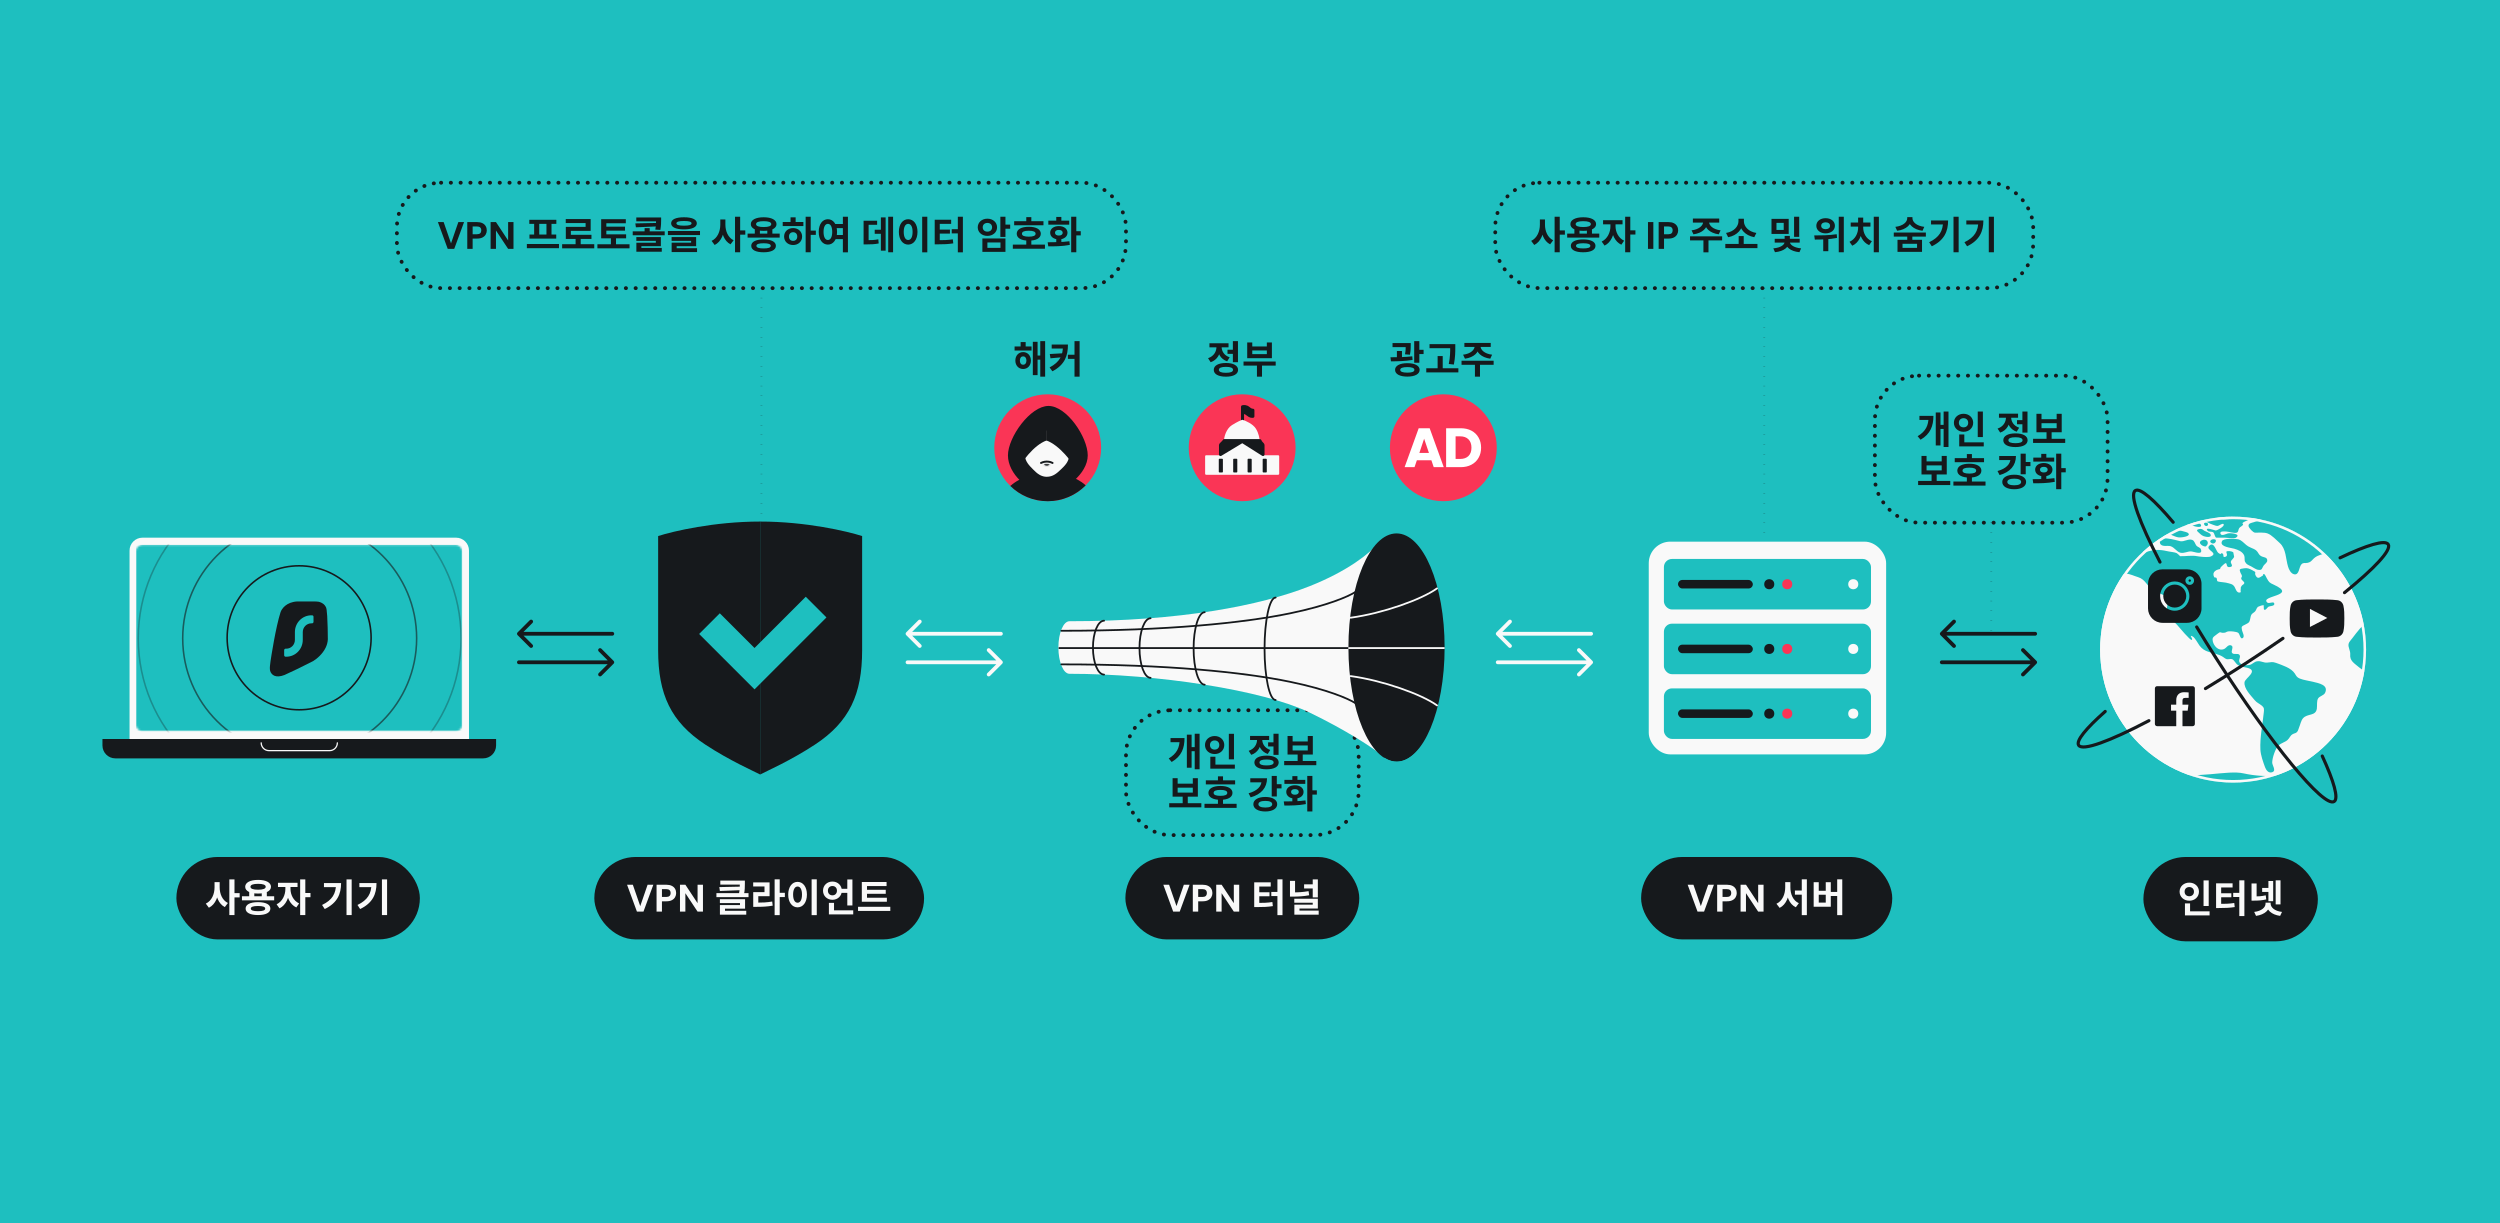
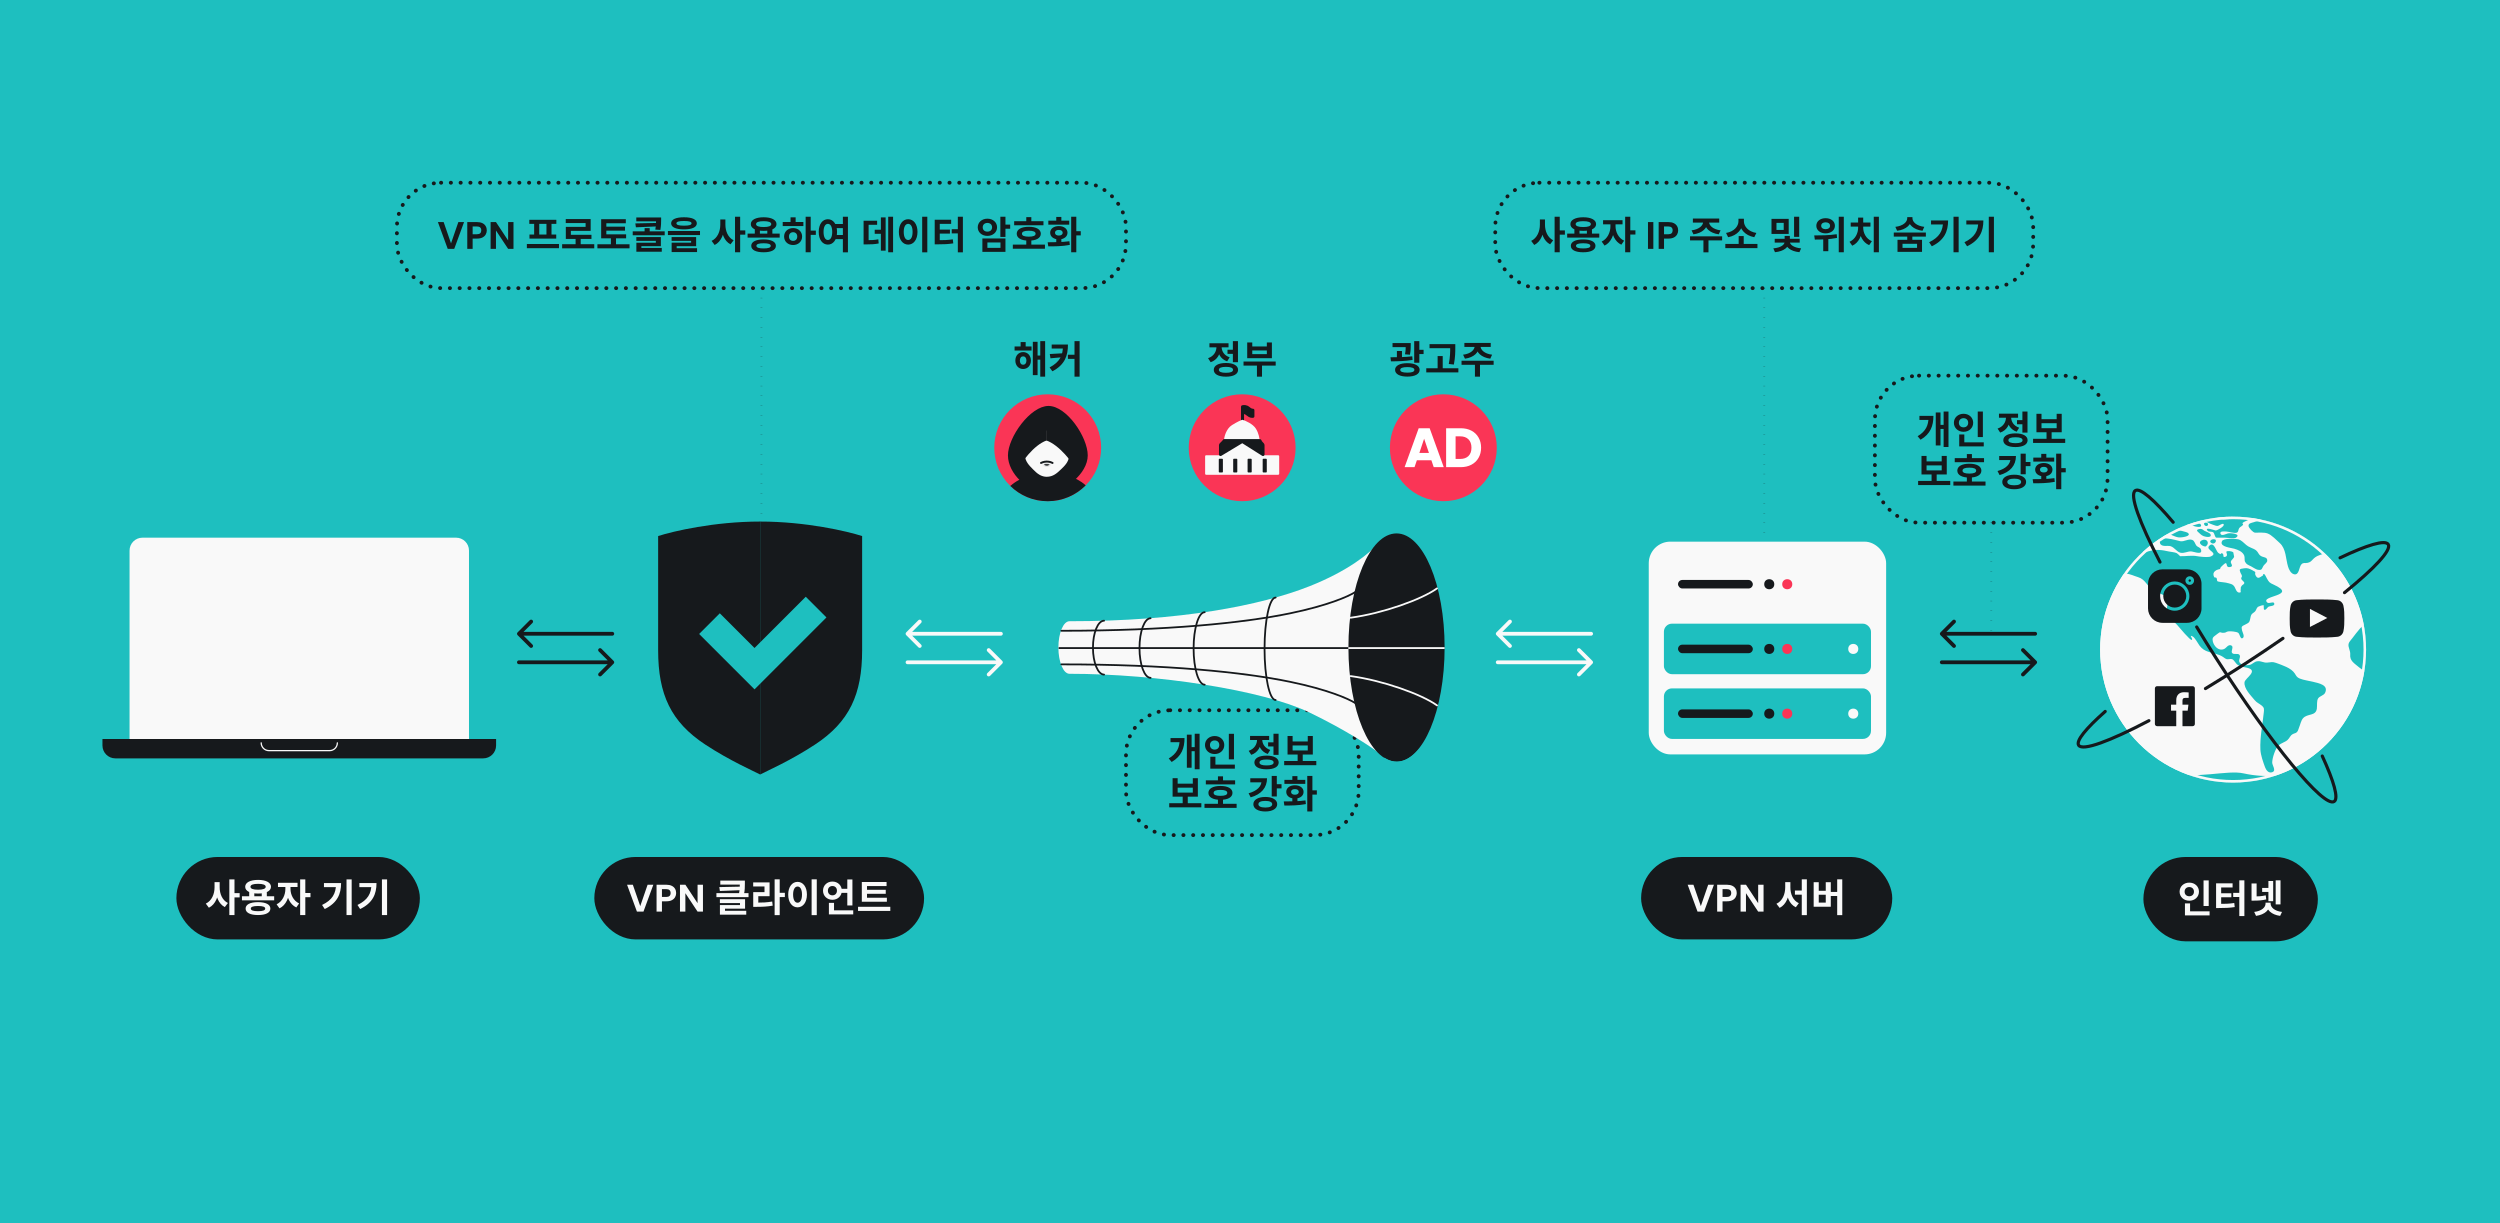
<svg xmlns="http://www.w3.org/2000/svg" width="1304" height="638" viewBox="0 0 1304 638" fill="none">
  <rect x="0" y="0" width="1304" height="638" fill="#333333" stroke="none" />
  <rect width="1304" height="638" transform="matrix(1 0 0 -1 0 638)" fill="#1EBFBF" />
  <rect x="587.312" y="370.471" width="121.377" height="65.129" rx="23" stroke="#16191C" stroke-width="2" stroke-linecap="round" stroke-dasharray="0.1 5" />
  <path d="M623.164 382.731H625.704V401.251H623.164V382.731ZM620.824 389.711H623.884V391.831H620.824V389.711ZM615.304 384.991H617.844C617.844 390.211 616.324 394.431 611.144 397.451L609.604 395.611C613.824 393.111 615.304 389.991 615.304 385.551V384.991ZM610.544 384.991H616.084V387.131H610.544V384.991ZM619.064 383.211H621.544V400.451H619.064V383.211ZM640.962 382.751H643.642V396.051H640.962V382.751ZM631.302 398.811H644.102V400.931H631.302V398.811ZM631.302 394.711H633.962V399.671H631.302V394.711ZM633.562 383.911C636.402 383.911 638.582 385.871 638.582 388.611C638.582 391.331 636.402 393.311 633.562 393.311C630.722 393.311 628.522 391.331 628.522 388.611C628.522 385.871 630.722 383.911 633.562 383.911ZM633.562 386.211C632.182 386.211 631.122 387.091 631.122 388.611C631.122 390.111 632.182 390.991 633.562 390.991C634.922 390.991 635.982 390.111 635.982 388.611C635.982 387.091 634.922 386.211 633.562 386.211ZM661.446 387.211H664.966V389.371H661.446V387.211ZM664.246 382.731H666.906V393.731H664.246V382.731ZM660.626 394.131C664.546 394.131 666.966 395.471 666.966 397.711C666.966 399.971 664.546 401.271 660.626 401.271C656.706 401.271 654.286 399.971 654.286 397.711C654.286 395.471 656.706 394.131 660.626 394.131ZM660.626 396.151C658.226 396.151 656.946 396.651 656.946 397.711C656.946 398.751 658.226 399.251 660.626 399.251C663.046 399.251 664.326 398.751 664.326 397.711C664.326 396.651 663.046 396.151 660.626 396.151ZM655.686 384.591H657.846V385.751C657.846 389.291 656.206 392.531 652.666 393.731L651.306 391.631C654.366 390.591 655.686 388.131 655.686 385.751V384.591ZM656.246 384.591H658.386V385.751C658.386 387.931 659.646 390.191 662.566 391.171L661.266 393.271C657.826 392.131 656.246 389.051 656.246 385.751V384.591ZM652.026 383.851H661.986V385.971H652.026V383.851ZM669.825 396.951H686.585V399.111H669.825V396.951ZM676.845 392.991H679.505V397.471H676.845V392.991ZM671.585 383.911H674.225V386.751H682.125V383.911H684.765V393.551H671.585V383.911ZM674.225 388.831V391.431H682.125V388.831H674.225ZM609.864 418.951H626.624V421.111H609.864V418.951ZM616.884 414.991H619.544V419.471H616.884V414.991ZM611.624 405.911H614.264V408.751H622.164V405.911H624.804V415.551H611.624V405.911ZM614.264 410.831V413.431H622.164V410.831H614.264ZM628.962 407.031H644.242V409.151H628.962V407.031ZM628.262 419.251H645.022V421.391H628.262V419.251ZM635.282 416.811H637.922V420.091H635.282V416.811ZM636.582 409.951C640.442 409.951 642.862 411.291 642.862 413.571C642.862 415.851 640.442 417.191 636.582 417.191C632.722 417.191 630.302 415.851 630.302 413.571C630.302 411.291 632.722 409.951 636.582 409.951ZM636.582 412.011C634.262 412.011 633.022 412.511 633.022 413.571C633.022 414.631 634.262 415.111 636.582 415.111C638.902 415.111 640.142 414.631 640.142 413.571C640.142 412.511 638.902 412.011 636.582 412.011ZM635.282 404.931H637.922V408.351H635.282V404.931ZM663.326 404.731H665.986V415.451H663.326V404.731ZM665.246 409.051H668.446V411.231H665.246V409.051ZM658.026 405.931H660.886C660.886 410.911 657.806 414.371 652.346 415.891L651.266 413.771C655.726 412.551 658.026 410.131 658.026 407.271V405.931ZM652.146 405.931H659.646V408.071H652.146V405.931ZM659.986 415.691C663.726 415.691 666.186 417.151 666.186 419.471C666.186 421.811 663.726 423.271 659.986 423.271C656.246 423.271 653.746 421.811 653.746 419.471C653.746 417.151 656.246 415.691 659.986 415.691ZM659.986 417.751C657.726 417.751 656.386 418.351 656.386 419.471C656.386 420.611 657.726 421.211 659.986 421.211C662.246 421.211 663.586 420.611 663.586 419.471C663.586 418.351 662.246 417.751 659.986 417.751ZM674.085 415.691H676.745V418.691H674.085V415.691ZM681.865 404.731H684.545V423.251H681.865V404.731ZM683.605 412.251H686.865V414.451H683.605V412.251ZM669.925 420.171L669.605 418.031C672.805 418.031 677.205 418.011 680.945 417.491L681.145 419.411C677.245 420.171 673.045 420.171 669.925 420.171ZM669.945 406.771H680.845V408.851H669.945V406.771ZM675.425 409.591C678.065 409.591 679.945 410.991 679.945 413.051C679.945 415.131 678.065 416.531 675.425 416.531C672.765 416.531 670.905 415.131 670.905 413.051C670.905 410.991 672.765 409.591 675.425 409.591ZM675.425 411.591C674.205 411.591 673.425 412.111 673.425 413.051C673.425 414.011 674.205 414.531 675.425 414.531C676.625 414.531 677.425 414.011 677.425 413.051C677.425 412.111 676.625 411.591 675.425 411.591ZM674.085 404.831H676.745V408.331H674.085V404.831Z" fill="#16191C" />
  <rect x="779.919" y="95.31" width="280.597" height="54.989" rx="23" stroke="#16191C" stroke-width="2" stroke-linecap="round" stroke-dasharray="0.1 5" />
  <rect x="977.941" y="195.942" width="121.377" height="76.697" rx="23" stroke="#16191C" stroke-width="2" stroke-linecap="round" stroke-dasharray="0.1 5" />
  <path d="M397.169 150.299L397.169 268.537" stroke="#16191C" stroke-dasharray="0.1 5" />
  <path d="M920.217 150.299V282.523" stroke="#16191C" stroke-dasharray="0.1 5" />
  <path d="M1038.63 272.64L1038.63 330.57" stroke="#16191C" stroke-dasharray="0.1 5" />
  <circle cx="752.847" cy="233.55" r="27.881" fill="#FA3556" />
  <path d="M746.611 240.083H739.035L737.82 243.669H732.644L739.989 223.369H745.715L753.06 243.669H747.826L746.611 240.083ZM745.339 236.266L742.823 228.834L740.336 236.266H745.339ZM761.9 223.369C764.04 223.369 765.91 223.793 767.51 224.641C769.111 225.49 770.344 226.685 771.212 228.227C772.099 229.75 772.542 231.514 772.542 233.519C772.542 235.505 772.099 237.269 771.212 238.811C770.344 240.353 769.101 241.548 767.482 242.397C765.881 243.245 764.021 243.669 761.9 243.669H754.295V223.369H761.9ZM761.582 239.389C763.452 239.389 764.908 238.878 765.949 237.857C766.99 236.835 767.51 235.389 767.51 233.519C767.51 231.649 766.99 230.193 765.949 229.152C764.908 228.111 763.452 227.591 761.582 227.591H759.24V239.389H761.582Z" fill="white" />
  <path d="M726.344 178.933H734.264V181.053H726.344V178.933ZM728.624 183.073H731.264V187.653H728.624V183.073ZM733.224 178.933H735.844V180.133C735.844 181.373 735.844 182.993 735.424 185.013L732.844 184.813C733.224 182.833 733.224 181.373 733.224 180.133V178.933ZM737.644 177.933H740.324V189.213H737.644V177.933ZM739.264 182.473H742.544V184.673H739.264V182.473ZM725.524 188.473L725.264 186.353C728.584 186.353 732.944 186.313 736.644 185.853L736.804 187.733C733.004 188.393 728.804 188.473 725.524 188.473ZM734.064 189.433C738.004 189.433 740.484 190.753 740.484 192.913C740.484 195.133 738.004 196.433 734.064 196.433C730.124 196.433 727.664 195.133 727.664 192.913C727.664 190.753 730.124 189.433 734.064 189.433ZM734.064 191.473C731.684 191.473 730.364 191.953 730.364 192.913C730.364 193.913 731.684 194.373 734.064 194.373C736.464 194.373 737.744 193.913 737.744 192.913C737.744 191.953 736.464 191.473 734.064 191.473ZM745.642 179.493H757.382V181.633H745.642V179.493ZM743.942 192.073H760.682V194.233H743.942V192.073ZM749.862 185.713H752.522V193.133H749.862V185.713ZM756.422 179.493H759.082V181.273C759.082 183.593 759.082 186.193 758.342 190.153L755.682 189.853C756.422 186.173 756.422 183.493 756.422 181.273V179.493ZM769.181 179.993H771.481V180.533C771.481 183.793 768.821 186.453 764.121 187.093L763.141 185.013C767.221 184.513 769.181 182.433 769.181 180.533V179.993ZM769.941 179.993H772.241V180.533C772.241 182.433 774.201 184.513 778.281 185.013L777.321 187.093C772.601 186.453 769.941 183.793 769.941 180.533V179.993ZM769.321 189.673H771.961V196.473H769.321V189.673ZM762.341 188.153H779.081V190.273H762.341V188.153ZM763.821 178.873H777.561V180.973H763.821V178.873Z" fill="#16191C" />
  <circle cx="647.91" cy="233.55" r="27.881" fill="#FA3556" />
  <path d="M648.137 212.232V214.96C648.554 214.96 649.675 215.193 650.82 216.123C651.965 217.053 652.936 217.107 653.279 217.017V214.021C653.056 214.051 652.313 213.878 651.133 212.948C649.952 212.018 648.644 212.083 648.137 212.232Z" fill="#16191C" />
  <path d="M648.1 219.201V215.169M648.1 215.169V212.164C648.659 211.993 650.059 211.894 651.185 212.868C652.311 213.842 652.971 213.978 653.512 213.978V217.144C653.133 217.144 652.186 217.326 650.914 216.224C649.696 215.169 648.749 215.006 648.1 215.169Z" stroke="#16191C" stroke-width="1.586" stroke-linecap="round" stroke-linejoin="round" />
  <path d="M628.593 238.002V247.094C628.593 247.399 628.84 247.646 629.144 247.646H666.677C666.981 247.646 667.228 247.399 667.228 247.094V238.002C667.228 237.697 666.981 237.45 666.677 237.45H659.373C659.069 237.45 658.822 237.203 658.822 236.899V232.134C658.822 231.988 658.763 231.847 658.66 231.744L657.194 230.278C657.091 230.175 657.034 230.035 657.028 229.889C656.98 228.63 656.543 225.938 655.065 223.588C653.534 221.152 649.905 219.534 648.144 218.982C648.049 218.952 647.95 218.949 647.856 218.98C647.226 219.184 645.522 219.938 642.634 221.71C639.591 223.577 638.531 227.823 638.356 229.908C638.345 230.043 638.288 230.169 638.193 230.265L636.714 231.744C636.611 231.847 636.552 231.988 636.552 232.134V236.899C636.552 237.203 636.305 237.45 636.001 237.45H629.144C628.84 237.45 628.593 237.697 628.593 238.002Z" fill="#F9F9F9" />
  <path d="M638.578 229.892H657.198" stroke="#16191C" stroke-width="1.586" stroke-linecap="round" stroke-linejoin="round" />
  <rect x="635.717" y="239.287" width="2.146" height="7.155" rx="0.358" fill="#16191C" />
  <rect x="643.229" y="239.287" width="2.146" height="7.155" rx="0.358" fill="#16191C" />
  <rect x="650.741" y="239.287" width="2.146" height="7.155" rx="0.358" fill="#16191C" />
  <rect x="658.611" y="239.287" width="2.146" height="7.155" rx="0.358" fill="#16191C" />
  <path fill-rule="evenodd" clip-rule="evenodd" d="M647.98 230.258L658.791 237.092V232.23C658.791 232.052 658.725 231.88 658.605 231.748L657.215 230.22C657.08 230.071 656.887 229.986 656.686 229.986H648.059C648.058 229.986 648.056 229.986 648.055 229.986H638.875C638.685 229.986 638.504 230.061 638.369 230.195L636.821 231.744C636.687 231.878 636.611 232.06 636.611 232.25V237.092L647.973 230.253C647.975 230.255 647.977 230.256 647.98 230.258Z" fill="#16191C" />
  <path d="M658.791 237.092L658.367 237.762C658.611 237.916 658.92 237.926 659.174 237.786C659.427 237.647 659.584 237.381 659.584 237.092H658.791ZM647.98 230.258L648.404 229.587L648.404 229.587L647.98 230.258ZM658.605 231.748L658.018 232.282L658.018 232.282L658.605 231.748ZM657.215 230.22L657.802 229.686L657.802 229.686L657.215 230.22ZM648.055 229.986V230.779C648.061 230.779 648.067 230.779 648.073 230.779L648.055 229.986ZM638.369 230.195L637.809 229.634L637.809 229.634L638.369 230.195ZM636.821 231.744L636.26 231.183L636.821 231.744ZM636.611 237.092H635.818C635.818 237.378 635.972 237.641 636.221 237.782C636.47 237.923 636.775 237.919 637.02 237.771L636.611 237.092ZM647.973 230.253L648.431 229.606C648.174 229.424 647.834 229.411 647.564 229.573L647.973 230.253ZM659.215 236.421L648.404 229.587L647.556 230.928L658.367 237.762L659.215 236.421ZM657.998 232.23V237.092H659.584V232.23H657.998ZM658.018 232.282C658.005 232.268 657.998 232.249 657.998 232.23H659.584C659.584 231.854 659.444 231.493 659.192 231.215L658.018 232.282ZM656.628 230.753L658.018 232.282L659.192 231.215L657.802 229.686L656.628 230.753ZM656.686 230.779C656.664 230.779 656.643 230.769 656.628 230.753L657.802 229.686C657.516 229.372 657.111 229.193 656.686 229.193V230.779ZM648.059 230.779H656.686V229.193H648.059V230.779ZM648.073 230.779C648.068 230.779 648.064 230.779 648.059 230.779V229.193C648.051 229.193 648.044 229.193 648.037 229.193L648.073 230.779ZM638.875 230.779H648.055V229.193H638.875V230.779ZM638.93 230.756C638.916 230.771 638.896 230.779 638.875 230.779V229.193C638.475 229.193 638.091 229.351 637.809 229.634L638.93 230.756ZM637.382 232.304L638.93 230.756L637.809 229.634L636.26 231.183L637.382 232.304ZM637.404 232.25C637.404 232.27 637.396 232.29 637.382 232.304L636.26 231.183C635.977 231.466 635.818 231.849 635.818 232.25H637.404ZM637.404 237.092V232.25H635.818V237.092H637.404ZM647.564 229.573L636.202 236.412L637.02 237.771L648.382 230.932L647.564 229.573ZM648.404 229.587C648.413 229.593 648.422 229.6 648.431 229.606L647.514 230.9C647.528 230.91 647.542 230.919 647.556 230.928L648.404 229.587Z" fill="#16191C" />
  <path d="M640.263 182.413H643.783V184.573H640.263V182.413ZM643.063 177.933H645.723V188.933H643.063V177.933ZM639.443 189.333C643.363 189.333 645.783 190.673 645.783 192.913C645.783 195.173 643.363 196.473 639.443 196.473C635.523 196.473 633.103 195.173 633.103 192.913C633.103 190.673 635.523 189.333 639.443 189.333ZM639.443 191.353C637.043 191.353 635.763 191.853 635.763 192.913C635.763 193.953 637.043 194.453 639.443 194.453C641.863 194.453 643.143 193.953 643.143 192.913C643.143 191.853 641.863 191.353 639.443 191.353ZM634.503 179.793H636.663V180.953C636.663 184.493 635.023 187.733 631.483 188.933L630.123 186.833C633.183 185.793 634.503 183.333 634.503 180.953V179.793ZM635.063 179.793H637.203V180.953C637.203 183.133 638.463 185.393 641.383 186.373L640.083 188.473C636.643 187.333 635.063 184.253 635.063 180.953V179.793ZM630.843 179.053H640.803V181.173H630.843V179.053ZM648.621 188.593H665.401V190.693H648.621V188.593ZM655.621 189.653H658.261V196.453H655.621V189.653ZM650.541 178.633H653.181V180.733H660.781V178.633H663.421V186.833H650.541V178.633ZM653.181 182.813V184.713H660.781V182.813H653.181Z" fill="#16191C" />
  <circle cx="546.487" cy="233.55" r="27.881" fill="#FA3556" />
  <path d="M567.366 237.546C567.366 247.049 555.245 256.845 545.742 256.845C536.239 256.845 525.745 247.049 525.745 237.546C525.745 228.044 537.401 211.737 546.904 211.737C556.407 211.737 567.366 228.044 567.366 237.546Z" fill="#16191C" />
  <path fill-rule="evenodd" clip-rule="evenodd" d="M566.314 253.151C561.26 258.264 554.243 261.431 546.486 261.431C538.895 261.431 532.012 258.397 526.984 253.476C532.75 248.39 540.308 246.757 547.081 246.757C553.707 246.757 560.842 248.32 566.314 253.151Z" fill="#16191C" />
  <path d="M538.741 244.732C536.825 242.803 534.615 240.561 534.602 237.367L534.731 229.388H536.697L547.233 223.872L557.769 229.388L557.633 237.728C557.517 240.918 555.237 243.092 553.256 244.961C551.435 246.677 549.368 248.707 545.934 248.694C545.774 248.69 545.622 248.681 545.467 248.669C545.436 248.664 545.41 248.66 545.38 248.66C545.229 248.647 545.086 248.63 544.943 248.609C544.922 248.605 544.896 248.597 544.87 248.597C544.727 248.575 544.584 248.546 544.446 248.516H544.437L544.437 248.516C544.298 248.482 544.16 248.448 544.022 248.41C544 248.401 543.974 248.397 543.953 248.388C543.819 248.35 543.689 248.308 543.563 248.265C543.542 248.257 543.524 248.252 543.507 248.244C543.377 248.202 543.252 248.151 543.131 248.095H543.118C542.992 248.044 542.871 247.989 542.75 247.93C542.733 247.921 542.711 247.908 542.69 247.9C542.573 247.841 542.461 247.781 542.349 247.722L542.348 247.722L542.331 247.713C540.895 246.923 539.775 245.772 538.741 244.732Z" fill="#F9F9F9" />
  <mask id="path-27-inside-1_122_6718" fill="white">
    <path d="M544.636 242.141L547.402 242.194C547.476 242.194 547.498 242.294 547.433 242.329L546.97 242.578C546.367 242.897 545.641 242.884 545.056 242.543L544.601 242.277C544.54 242.242 544.566 242.141 544.641 242.145L544.636 242.141Z" />
  </mask>
  <path d="M544.636 242.141L547.402 242.194C547.476 242.194 547.498 242.294 547.433 242.329L546.97 242.578C546.367 242.897 545.641 242.884 545.056 242.543L544.601 242.277C544.54 242.242 544.566 242.141 544.641 242.145L544.636 242.141Z" fill="#16191C" />
  <path d="M544.636 242.141L544.666 240.555L540.732 240.481L543.515 243.263L544.636 242.141ZM547.402 242.194L547.372 243.779L547.387 243.78H547.402V242.194ZM547.433 242.329L546.686 240.929L546.681 240.932L547.433 242.329ZM546.97 242.578L547.711 243.98L547.721 243.975L546.97 242.578ZM545.056 242.543L544.253 243.911L544.258 243.914L545.056 242.543ZM544.601 242.277L545.404 240.908L545.396 240.904L545.388 240.899L544.601 242.277ZM544.641 242.145L544.548 243.729L548.714 243.974L545.762 241.024L544.641 242.145ZM544.606 243.727L547.372 243.779L547.432 240.608L544.666 240.555L544.606 243.727ZM547.402 243.78C546.592 243.78 546.052 243.182 545.921 242.592C545.794 242.017 546.012 241.289 546.686 240.929L548.179 243.729C548.919 243.334 549.159 242.538 549.018 241.904C548.874 241.256 548.287 240.607 547.402 240.607V243.78ZM546.681 240.932L546.218 241.181L547.721 243.975L548.184 243.726L546.681 240.932ZM546.228 241.176C546.105 241.241 545.962 241.235 545.854 241.172L544.258 243.914C545.321 244.533 546.629 244.553 547.711 243.98L546.228 241.176ZM545.858 241.175L545.404 240.908L543.799 243.645L544.253 243.911L545.858 241.175ZM545.388 240.899C546.107 241.31 546.248 242.094 546.097 242.628C545.937 243.192 545.375 243.778 544.548 243.729L544.734 240.562C543.832 240.509 543.22 241.143 543.044 241.764C542.877 242.356 543.034 243.208 543.814 243.654L545.388 240.899ZM545.762 241.024L545.758 241.019L543.515 243.263L543.519 243.267L545.762 241.024Z" fill="#16191C" mask="url(#path-27-inside-1_122_6718)" />
  <path d="M549 241.474C548.067 240.941 545.562 240.194 543.004 241.474" stroke="#16191C" stroke-width="1.034" stroke-linecap="round" />
  <path d="M545.975 229.725C539.092 232.143 532.721 241.274 530.396 245.537L527.373 236.468C529.094 230.77 531.209 226.578 533.419 223.533C538.134 217.036 543.283 215.764 545.975 216.239V229.725Z" fill="#16191C" />
  <path d="M545.742 229.725C552.625 232.143 559.461 241.274 561.786 245.537L564.809 236.468C559.414 218.611 549.695 215.542 545.742 216.239V229.725Z" fill="#16191C" />
  <path d="M529.203 180.713H538.063V182.833H529.203V180.713ZM533.663 183.653C536.023 183.653 537.723 185.473 537.723 188.073C537.723 190.653 536.023 192.473 533.663 192.473C531.323 192.473 529.603 190.653 529.603 188.073C529.603 185.473 531.323 183.653 533.663 183.653ZM533.663 185.873C532.663 185.873 531.963 186.673 531.963 188.073C531.963 189.473 532.663 190.253 533.663 190.253C534.663 190.253 535.383 189.473 535.383 188.073C535.383 186.673 534.663 185.873 533.663 185.873ZM542.603 177.933H545.143V196.453H542.603V177.933ZM540.383 185.453H543.443V187.593H540.383V185.453ZM538.723 178.273H541.203V195.673H538.723V178.273ZM532.363 178.433H534.983V182.053H532.363V178.433ZM554.461 179.713H557.041C557.041 185.413 555.561 190.193 548.921 193.673L547.461 191.653C552.921 188.773 554.461 185.273 554.461 180.033V179.713ZM548.561 179.713H556.081V181.813H548.561V179.713ZM554.721 184.253V186.273L547.921 186.893L547.581 184.653L554.721 184.253ZM560.461 177.933H563.121V196.453H560.461V177.933ZM557.021 185.033H561.861V187.193H557.021V185.033Z" fill="#16191C" />
  <path d="M67.575 287.183C67.575 283.465 70.589 280.451 74.307 280.451H237.894C241.612 280.451 244.626 283.465 244.626 287.183V385.469H67.575V287.183Z" fill="#F9F9F9" />
  <path d="M53.438 385.469H258.763V388.835C258.763 392.553 255.749 395.567 252.031 395.567H60.17C56.453 395.567 53.438 392.553 53.438 388.835V385.469Z" fill="#16191C" />
  <path d="M136.241 387.489V387.489C136.241 389.72 138.05 391.528 140.28 391.528H171.921C174.151 391.528 175.96 389.72 175.96 387.489V387.489" stroke="#F9F9F9" stroke-width="0.673" stroke-linecap="round" />
  <mask id="mask0_122_6718" style="mask-type:alpha" maskUnits="userSpaceOnUse" x="70" y="284" width="172" height="98">
-     <rect x="70.941" y="284.199" width="170.15" height="97.229" rx="3.366" fill="#1EBFBF" />
-   </mask>
+     </mask>
  <g mask="url(#mask0_122_6718)">
    <rect x="70.941" y="284.199" width="170.15" height="97.229" fill="#1EBFBF" />
    <path d="M163.729 313.711C164.692 313.737 165.601 313.756 166.334 313.888C167.87 314.286 169.316 315.139 170.068 316.845C170.068 316.845 170.237 317.148 170.36 318.022C170.483 318.896 170.67 321.323 170.67 321.323C170.928 325.352 170.956 329.542 170.997 333.491C170.93 335.036 170.507 336.488 169.866 337.816C168.297 341.061 165.423 343.562 163.261 344.863C157.912 347.635 152.738 350.103 148.359 352.091C143.723 353.859 141.619 352.084 140.921 349.978C140.78 349.404 140.731 348.814 140.753 348.269C140.753 348.269 140.796 346.962 141.116 344.816C141.437 342.67 143.8 327.218 146.339 319.297C146.98 317.467 149.368 314.031 155.05 313.711H163.729Z" fill="#16191C" />
    <path d="M162.781 320.942C163.193 320.942 163.528 321.283 163.528 321.703V324.367C163.528 324.787 163.193 325.128 162.781 325.128H162.408C159.933 325.128 157.926 327.173 157.926 329.695V333.786C157.926 338.62 154.081 342.538 149.337 342.538H148.964C148.551 342.538 148.217 342.198 148.217 341.777L148.217 339.113C148.217 338.693 148.551 338.352 148.964 338.352H149.337C151.812 338.352 153.818 336.308 153.818 333.786V329.695C153.818 324.861 157.664 320.942 162.408 320.942L162.781 320.942Z" fill="#1EBFBF" />
    <circle opacity="0.3" cx="156.308" cy="332.96" r="84.189" stroke="#16191C" stroke-width="0.83" />
    <circle opacity="0.15" cx="156.308" cy="332.959" r="107.367" stroke="#1EBFBF" stroke-opacity="0.15" stroke-width="0.83" />
    <circle opacity="0.6" cx="156.31" cy="332.958" r="61.011" stroke="#16191C" stroke-width="0.83" />
    <circle cx="156.025" cy="332.674" r="37.55" stroke="#16191C" stroke-width="0.83" />
  </g>
  <rect x="92" y="447" width="127" height="43" rx="21.5" fill="#16191C" />
  <path d="M111.907 460.119H114.076V462.83C114.076 467.428 112.47 471.745 108.956 473.472L107.349 471.324C110.482 469.858 111.907 466.284 111.907 462.83V460.119ZM112.45 460.119H114.578V462.83C114.578 466.163 115.903 469.557 118.875 471.002L117.269 473.131C113.915 471.424 112.45 467.288 112.45 462.83V460.119ZM119.618 458.693H122.309V477.287H119.618V458.693ZM121.706 465.842H125V468.071H121.706V465.842ZM129.978 464.918H132.648V468.332H129.978V464.918ZM136.524 464.918H139.174V468.332H136.524V464.918ZM126.203 467.508H143.01V469.617H126.203V467.508ZM134.576 470.561C138.592 470.561 141.022 471.765 141.022 473.914C141.022 476.083 138.592 477.287 134.576 477.287C130.54 477.287 128.11 476.083 128.11 473.914C128.11 471.765 130.54 470.561 134.576 470.561ZM134.576 472.569C132.086 472.569 130.821 472.99 130.821 473.914C130.821 474.858 132.086 475.279 134.576 475.279C137.066 475.279 138.331 474.858 138.331 473.914C138.331 472.99 137.066 472.569 134.576 472.569ZM134.616 458.954C138.713 458.954 141.343 460.32 141.343 462.549C141.343 464.757 138.713 466.083 134.616 466.083C130.5 466.083 127.89 464.757 127.89 462.549C127.89 460.32 130.5 458.954 134.616 458.954ZM134.616 461.002C132.066 461.002 130.64 461.504 130.64 462.549C130.64 463.573 132.066 464.075 134.616 464.075C137.166 464.075 138.592 463.573 138.592 462.549C138.592 461.504 137.166 461.002 134.616 461.002ZM148.851 461.625H150.96V463.713C150.96 467.91 149.193 472.187 145.779 473.793L144.273 471.685C147.345 470.239 148.851 466.765 148.851 463.713V461.625ZM149.414 461.625H151.522V463.713C151.522 466.524 152.968 469.818 156.02 471.223L154.554 473.332C151.141 471.745 149.414 467.669 149.414 463.713V461.625ZM144.996 460.48H155.197V462.669H144.996V460.48ZM156.562 458.693H159.253V477.287H156.562V458.693ZM158.651 465.782H161.944V467.99H158.651V465.782ZM180.743 458.693H183.433V477.287H180.743V458.693ZM175.261 460.621H177.911C177.911 466.304 175.984 470.962 169.377 474.155L167.992 472.026C173.333 469.456 175.261 466.083 175.261 461.103V460.621ZM168.976 460.621H176.526V462.729H168.976V460.621ZM199.215 458.693H201.905V477.287H199.215V458.693ZM193.733 460.621H196.383C196.383 466.304 194.456 470.962 187.849 474.155L186.464 472.026C191.805 469.456 193.733 466.083 193.733 461.103V460.621ZM187.448 460.621H194.998V462.729H187.448V460.621Z" fill="#F9F9F9" />
  <circle cx="1164.79" cy="338.833" r="69.35" fill="#F9F9F9" />
  <mask id="mask1_122_6718" style="mask-type:alpha" maskUnits="userSpaceOnUse" x="1095" y="269" width="140" height="140">
    <circle cx="1164.79" cy="338.832" r="69.35" fill="white" />
  </mask>
  <g mask="url(#mask1_122_6718)">
    <path d="M1399.93 385.408C1399.63 384.188 1398.32 385.304 1397.66 385.094C1396.43 384.641 1396.82 383.63 1395.89 383.037C1395.66 382.898 1393.93 381.956 1394.58 383.281C1394.97 384.048 1395.58 384.92 1395.78 385.687C1395.93 386.385 1395.35 386.943 1395.66 387.605C1396.89 390.29 1397.89 387.396 1398.55 386.594C1398.89 386.141 1400.13 386.28 1399.93 385.408ZM1394.81 389.244C1392.97 388.721 1387.85 392.382 1391.2 393.324C1393.16 393.882 1392.89 392.905 1393.81 391.65C1394.12 391.232 1396.28 389.558 1394.81 389.244ZM1372.06 361.313C1371.72 360.755 1370.87 360.476 1370.52 359.953C1370.29 359.605 1370.6 358.872 1370.49 358.768C1370.22 358.454 1369.56 358.419 1369.45 358.314C1369.64 358.559 1368.29 357.164 1368.52 357.268C1367.21 356.571 1362.9 354.897 1361.4 355.49C1357.78 356.92 1359.86 355.141 1357.21 354.165C1356.82 354.025 1354.93 353.433 1355.01 354.304C1355.05 354.548 1356.47 355.316 1356.78 355.629C1356.94 355.769 1357.82 356.641 1357.82 356.676C1357.94 356.78 1357.98 357.094 1358.36 357.303C1358.71 357.512 1359.55 357.443 1359.98 357.547C1360.67 357.757 1362.21 358.28 1362.56 358.803C1362.83 359.186 1362.21 359.849 1362.13 359.814C1362.25 359.918 1362.71 360.267 1362.86 360.407C1362.63 360.197 1366.14 361.418 1365.94 361.488C1367.21 361.418 1367.14 360.197 1368.56 360.476C1369.22 360.616 1369.75 361.662 1370.6 361.976C1372.3 362.638 1372.83 362.603 1372.06 361.313ZM1348.58 343.32C1348.24 343.111 1346.16 342.484 1347.27 343.46C1347.97 343.913 1349.85 347.54 1349.89 345.064C1349.93 344.366 1349.24 343.739 1348.58 343.32ZM1346.81 347.4C1347.66 348.307 1350.55 350.469 1351.51 348.586C1353.2 345.308 1346.89 345.866 1346.81 347.4ZM1350.82 352.352C1350.7 352.003 1346.7 353.014 1346.62 353.223C1345.97 354.758 1345.16 355.874 1345.62 357.547C1346.66 361.034 1346.31 357.233 1346.97 357.059C1347.54 356.92 1348.43 358.977 1349.2 357.791C1349.58 357.199 1348.43 356.257 1348.12 355.734C1347.97 355.385 1348.78 355.141 1348.54 354.862C1348.51 354.827 1347.81 354.409 1347.85 354.514C1347.77 354.304 1346.58 354.897 1346.97 353.956C1347.31 353.189 1351.55 354.723 1350.82 352.352ZM1346.35 339.101C1345.93 339.031 1345.27 339.136 1345.16 339.554C1344.85 340.67 1344.58 343.948 1346.43 342.135C1346.27 342.274 1346.85 340.217 1346.89 340.356C1346.81 339.833 1347.58 339.31 1346.35 339.101ZM1344.89 334.045C1344.16 334.533 1344.12 336.521 1345.43 336.556C1346.62 336.556 1345.85 333.278 1344.89 334.045ZM1206.35 355.595C1204.19 355.072 1201.65 354.758 1199.61 353.956C1198 353.293 1197.81 352.631 1196.92 351.236C1195.03 348.377 1190.49 346.982 1187.18 345.761C1185.1 344.994 1184.49 345.517 1182.41 345.622C1180.75 345.726 1179.44 344.75 1177.67 344.89C1175.63 345.029 1175.09 346.494 1173.21 346.877C1171.78 347.156 1169.55 346.947 1168.59 346.04C1166.89 344.471 1169.09 342.972 1168.13 341.612C1167.32 340.496 1165.2 341.716 1164.28 340.601C1163.47 339.624 1165.32 337.393 1163.89 336.695C1162.35 335.928 1161.27 337.846 1160.51 338.299C1158.62 339.45 1156.66 338.613 1155.42 337.044C1154.65 336.067 1154.12 334.812 1154.08 333.592C1154 332.197 1155.35 331.674 1156.5 330.698C1157.46 329.93 1157.81 329.756 1158.12 329.791C1158.5 329.826 1158.85 330.209 1160.2 330.035C1161.43 329.896 1161.01 329.477 1162.51 329.303C1163.51 329.198 1166.55 329.442 1167.43 330.07C1168.36 330.732 1168.55 333.836 1169.9 332.755C1170.94 331.883 1169.67 329.826 1169.44 328.815C1168.94 326.548 1169.32 326.722 1171.51 325.572C1173.21 324.7 1173.28 324.595 1173.67 322.922C1174.21 320.446 1174.02 320.62 1175.86 319.26C1176.94 318.458 1176.79 317.377 1177.71 316.54C1177.94 316.366 1180.02 315.599 1180.41 315.703C1181.68 316.052 1180.29 316.192 1180.79 316.784C1180.95 316.959 1180.52 317.935 1181.21 318.075C1181.91 318.214 1182.72 316.819 1183.14 316.54C1184.14 315.948 1186.6 316.261 1186.26 314.762C1185.95 313.437 1183.52 315.111 1182.6 314.274C1178.52 310.578 1199.04 310.891 1185.91 304.929C1183.76 303.952 1183.56 303.743 1182.41 301.721C1182.25 301.477 1181.37 299.559 1181.14 299.524C1179.75 299.175 1180.98 299.838 1180.14 300.291C1178.9 300.954 1177.79 302.348 1176.63 300.361C1175.98 299.21 1176.44 298.896 1176.36 298.548C1176.33 298.303 1176.06 298.059 1174.94 297.501C1173.13 296.56 1172.36 296.176 1170.55 296.42C1168.01 296.769 1168.01 296.944 1168.55 298.513C1168.94 299.559 1169.28 299.629 1169.4 300.5C1169.47 300.988 1168.86 301.198 1169.05 301.965C1169.17 302.418 1170.05 303.046 1170.44 303.569C1170.55 303.708 1170.63 303.883 1170.63 304.022C1170.59 304.859 1169.67 304.929 1169.24 305.591C1168.4 306.951 1169.01 306.184 1168.7 307.893C1168.59 308.555 1169.2 308.939 1168.28 309.078C1166.51 309.357 1166.01 306.777 1165.51 306.045C1164.97 305.243 1164.43 304.859 1163.7 304.615C1163.01 304.336 1162.16 304.196 1161.08 303.917C1160.89 303.848 1160.43 303.813 1159.85 303.743C1158.66 303.604 1157.04 303.429 1156.81 303.29C1156.08 302.802 1156.58 302.209 1156.16 301.546C1156.16 301.511 1156.12 301.511 1156.12 301.477C1156.04 301.372 1155.96 301.302 1155.85 301.267C1155.5 301.128 1155.12 301.407 1154.92 300.988C1154.69 300.57 1154.58 300.186 1154.54 299.838C1154.38 298.757 1155 297.955 1156.19 297.327C1156.31 297.257 1157.93 296.734 1157.93 296.804C1158 296.699 1158.39 295.863 1158.27 295.932C1158.54 295.688 1160.54 293.561 1161.04 293.736C1161.78 294.014 1161.04 296.072 1163.05 295.793C1165.39 295.479 1163.43 293.91 1163.58 293.073C1163.78 291.922 1165.16 291.399 1165.32 290.318C1165.32 290.353 1164.85 288.121 1164.93 288.191C1164.24 287.389 1161.78 287.25 1161.31 287.703C1160.97 288.052 1162.51 289.97 1160.66 290.458C1159.04 290.876 1160.31 289.447 1159.23 288.679C1158.58 288.226 1158.23 289.063 1158.2 289.063C1157.89 288.889 1157.54 288.749 1157.04 288.366C1156.46 287.912 1155.96 286.483 1155.27 285.402C1154.54 284.181 1153.65 283.379 1152.34 284.669C1151.19 285.82 1152.54 286.762 1153.58 287.633C1154.58 288.505 1155.27 289.307 1153.15 290.249C1152.96 290.318 1152.73 290.388 1152.42 290.458C1150.65 290.737 1147.34 290.353 1145.99 290.109C1143.26 289.551 1140.18 290.214 1137.14 290.109C1137.22 290.109 1135.83 288.784 1135.48 288.575C1134.45 288.017 1132.48 287.912 1131.37 287.668C1127.48 286.796 1124.63 286.413 1120.78 287.529C1114.81 289.237 1108.92 287.215 1102.73 286.517C1099.57 286.169 1096.76 286.796 1093.91 287.738C1093.18 287.982 1091.45 288.087 1091.72 289.168C1091.91 289.935 1093.76 290.004 1094.22 290.493C1096.03 292.41 1093.1 291.364 1093.45 292.899C1093.64 293.805 1095.49 293.526 1095.68 294.538C1096.03 296.56 1090.91 296.211 1092.1 298.582C1092.53 299.419 1096.88 301.477 1097.88 301.686C1099.49 302.035 1101.19 301.511 1102.61 301.093C1104.61 300.5 1107.08 299.21 1109.23 299.28C1111 299.315 1113.43 300.535 1115.16 301.023C1119.05 302.174 1119.78 305.591 1122.86 307.823C1124.86 309.253 1128.52 309.81 1130.17 311.554C1131.21 312.67 1130.67 313.925 1130.52 315.529C1130.36 317.098 1129.79 318.946 1130.52 320.341C1131.21 321.666 1132.6 322.991 1133.91 324.247C1134.52 324.839 1135.06 325.397 1135.56 325.92C1136.68 327.176 1142.41 334.15 1143.22 333.766C1144.18 333.278 1141.34 330.767 1143.65 331.953C1144.92 332.615 1146.42 335.614 1147.26 336.73C1148.61 338.508 1150 339.31 1151.69 339.903C1152.92 340.322 1154.31 340.635 1155.96 341.124C1157.46 341.577 1158.2 341.821 1159.47 342.623C1160.12 343.041 1160.7 343.599 1161.43 343.809C1162.28 344.053 1163.43 343.495 1164.24 343.809C1165.39 344.262 1166.05 346.04 1167.2 346.807C1168.82 347.888 1170.4 347.888 1172.13 348.307C1178.33 349.841 1170.98 353.746 1170.74 355.839C1170.36 359.151 1173.98 362.708 1176.06 365.219C1177.13 366.544 1178.33 366.892 1179.64 367.973C1181.18 369.229 1180.95 369.961 1180.79 371.635C1180.18 377.911 1178.71 384.676 1179.02 390.987C1179.17 393.917 1180.44 397.438 1181.48 400.263C1181.98 401.588 1183.22 403.436 1185.14 402.808C1187.53 402.006 1185.14 399.252 1185.18 397.682C1185.22 395.381 1186.76 390.534 1188.45 388.86C1189.72 387.605 1191.88 387.152 1193.19 385.966C1194.49 384.781 1194.42 383.665 1196.07 382.828C1197.07 382.34 1197.61 382.514 1198.31 381.573C1198.73 381.015 1198.88 380.213 1199.15 379.585C1199.77 378.155 1200.19 375.889 1201.23 374.668C1203.54 372.018 1207.85 373.692 1208.47 369.647C1208.7 368.078 1208.28 365.707 1209.12 364.312C1209.89 363.057 1212.09 362.778 1212.74 361.418C1214.74 357.303 1209.55 356.362 1206.35 355.595ZM1179.41 290.074C1177.94 289.237 1178.02 288.121 1176.83 287.11C1176.48 286.796 1176.02 286.552 1175.52 286.308C1174.56 285.855 1173.48 285.471 1172.67 284.983C1171.24 284.146 1170.13 282.682 1168.74 281.845C1168.32 281.601 1167.86 281.392 1167.4 281.287C1165.89 280.938 1159.47 280.659 1158.97 282.333C1158.89 282.473 1158.85 282.647 1158.81 282.786C1158.23 285.262 1163.62 285.715 1165.36 286.204C1167.51 286.831 1169.67 287.738 1170.55 289.691C1171.01 290.702 1170.55 292.062 1171.05 293.073C1171.71 294.398 1172.78 294.712 1174.17 295.409C1175.02 295.828 1176.09 296.63 1177.1 297.013C1177.29 297.083 1177.52 297.153 1177.67 297.188C1180.1 297.606 1179.71 296.49 1180.64 295.095C1181.1 294.398 1182.56 293.422 1182.6 292.515C1182.72 290.493 1180.75 290.841 1179.41 290.074ZM1154.92 281.287C1153.5 281.043 1151.88 282.438 1153.61 283.309C1155.54 284.286 1156.73 281.287 1154.92 281.287ZM1148.38 281.88C1145.65 283.379 1150.03 285.681 1150.69 284.879C1152.77 283.205 1150.96 280.485 1148.38 281.88ZM1147.92 286.378C1147.61 285.576 1146.26 285.297 1145.72 284.704C1144.88 283.763 1144.8 282.124 1143.41 281.601C1141.53 280.869 1139.18 282.682 1137.26 282.298C1135.25 281.88 1125.13 278.637 1126.67 283.344C1127.4 285.541 1130.6 284.356 1132.25 284.913C1134.18 285.576 1135.33 287.703 1137.18 288.261C1139.18 288.854 1141.03 287.424 1143.11 287.633C1144.57 287.808 1149.3 289.795 1147.92 286.378ZM1141.22 277.974C1140.41 277.312 1136.14 276.614 1134.83 276.126C1133.41 275.568 1133.21 275.429 1131.87 275.708C1131.37 275.812 1127.94 277.103 1129.98 277.87C1131.94 278.602 1134.41 280.101 1136.49 280.311C1138.06 280.45 1143.3 279.683 1141.22 277.974ZM1140.33 274.243C1140.1 272.081 1135.18 273.964 1136.45 275.254C1137.37 275.987 1140.49 275.638 1140.33 274.243ZM1153.04 278.741C1152.69 277.905 1150.57 277.277 1149.8 276.859C1149.03 276.405 1148.88 275.882 1147.76 275.882C1146.99 275.882 1145.15 276.266 1146.38 277.347C1147.34 278.218 1148.19 279.195 1149.38 279.648C1150.54 280.101 1153.81 280.624 1153.04 278.741ZM1179.17 266.502C1176.98 265.944 1174.67 265.526 1172.44 265.142C1169.9 264.689 1167.93 265.247 1165.39 265.7C1162.89 266.153 1160.35 266.572 1157.85 267.025C1156.62 267.234 1155.12 267.06 1155.65 268.176C1156.89 270.721 1164.08 268.594 1164.59 269.606C1165.24 270.861 1160.12 270.931 1159.77 270.896C1157.54 270.617 1155.69 269.187 1153.69 268.664C1152.65 268.385 1148.8 268.908 1149.03 270.233C1149.3 271.768 1152.88 273.232 1154.31 273.72C1155.19 273.999 1156 274.418 1156.85 274.313C1157.5 274.243 1159.39 272.639 1159.85 273.441C1160.51 274.557 1156.46 276.649 1155.81 276.719C1155.39 276.754 1149.69 274.522 1151.42 276.789C1152.08 277.661 1153.69 277.068 1154.46 277.695C1155.08 278.184 1155.31 280.45 1156.08 280.45H1160.43C1161.47 280.45 1165.47 281.043 1166.28 280.45C1169.17 278.463 1163.55 277.939 1162.12 278.218C1161.16 278.428 1158.73 279.857 1158.2 278.393C1157.66 276.893 1160.31 277.207 1161.2 277.242C1162.55 277.312 1165.55 278.288 1166.7 277.835C1167.7 277.451 1167.36 276.405 1167.97 275.464C1168.43 274.766 1169.63 274.418 1169.97 273.685C1170.09 273.441 1169.7 272.883 1169.59 272.918C1170.13 272.291 1171.36 271.802 1172.55 271.279C1174.17 270.547 1179.41 268.908 1180.52 267.757C1181.48 266.642 1180.52 266.851 1179.17 266.502ZM1147.88 273.546C1147.03 272.116 1142.22 272.709 1143.72 274.174C1144.65 274.662 1149.15 275.673 1147.88 273.546ZM1149.77 273.755C1150.34 274.592 1151.46 274.627 1151.73 273.65C1152.08 272.43 1148.92 272.046 1149.77 273.755ZM1222.71 269.013C1222.67 265.561 1201 264.828 1197.65 265.386C1192.65 266.188 1186.22 266.119 1182.22 268.943C1179.94 270.547 1178.4 271.558 1175.63 272.36C1174.29 272.779 1172.59 272.918 1172.86 274.487C1173.02 275.359 1175.17 277.8 1176.21 277.835C1178.21 277.905 1180.91 277.556 1182.79 278.253C1184.99 279.09 1187.37 281.705 1189.07 283.205C1192.49 286.204 1192.22 291.643 1193.46 295.584C1193.88 296.944 1194.8 299.071 1196.53 299.524C1199.34 300.256 1199.11 295.688 1200.42 294.363C1201.46 293.282 1202.12 293.875 1203.54 293.596C1205 293.282 1205.39 292.829 1206.35 291.818C1208.04 289.97 1209.74 289.586 1212.28 288.749C1215.63 287.633 1219.05 282.786 1218.44 279.404C1218.05 277.242 1215.24 274.801 1216.86 272.883C1218.01 271.628 1222.71 270.966 1222.71 269.013ZM1392.43 287.808C1389.58 286.866 1387.27 285.471 1384.61 286.692C1382 287.877 1379.57 288.017 1376.41 287.494C1373.45 287.006 1372.56 284.46 1370.02 283.24C1367.56 282.054 1363.56 282.786 1360.94 282.786C1359.67 282.786 1358.55 282.647 1357.48 283.17C1355.97 283.902 1355.7 285.436 1353.82 285.646C1352.78 285.75 1350.32 285.123 1349.31 284.774C1347.12 283.937 1347.97 282.786 1346.47 281.566C1345.81 281.043 1343.27 280.52 1342.5 280.59C1340.62 280.764 1340.73 282.473 1338.77 282.473C1338 282.473 1335.3 281.671 1334.65 281.252C1332.19 279.578 1334.96 279.439 1335.11 277.905C1335.38 275.324 1330.53 275.778 1328.76 275.638C1326.03 275.429 1322.52 274.592 1319.83 274.941C1317.13 275.289 1314.4 277.312 1312.05 278.428C1311.28 278.811 1309.78 279.23 1309.17 279.822C1308.13 280.834 1308.24 281.705 1306.82 282.542C1306.01 283.03 1304.28 284.042 1303.28 284.077C1301.7 284.146 1300.93 283.03 1299.35 283.135C1298.31 283.205 1296.19 284.181 1295.35 284.704C1294.92 284.948 1294.46 284.948 1294.12 285.332C1293.5 285.994 1294 287.25 1293 287.703C1291.88 288.191 1289.96 287.006 1288.8 286.936C1286.76 286.831 1286.96 287.947 1285.34 288.575C1283.22 289.377 1280.45 288.645 1278.29 289.551C1275.52 290.737 1273.25 293.631 1270.33 294.433C1269.44 294.677 1268.21 294.886 1267.55 293.805C1266.36 291.783 1269.83 292.41 1270.71 291.574C1272.25 290.109 1269.09 289.098 1267.21 288.4C1266.94 288.296 1266.71 288.191 1266.48 288.121C1264.4 287.215 1260.66 284.704 1258.39 284.6C1255.93 284.495 1252.62 287.459 1250.69 288.54C1249.5 289.202 1248.5 289.76 1247.58 290.458C1246.92 290.911 1246.35 291.469 1245.77 292.131C1244.46 293.596 1240.46 296.56 1240.26 298.513C1240.19 299.245 1241.46 301.163 1242.19 301.546C1243.84 302.453 1244.38 300.919 1246 301.128C1248 301.407 1248.35 306.463 1251.46 303.534C1252 303.011 1252.81 300.849 1252.89 300.152C1253.04 298.896 1252 297.746 1252.47 296.56C1252.66 296.072 1254.08 294.572 1255.54 293.666C1256.74 292.899 1257.89 292.55 1258.39 293.387C1258.43 293.422 1258.43 293.491 1258.47 293.526C1259.01 295.305 1252.43 297.606 1257.12 299.315C1258.05 299.663 1260.51 298.478 1261.2 299.559C1262.17 301.023 1259.05 300.744 1258.47 301.302C1257.66 302.104 1258.32 303.081 1257.08 303.883C1255.81 304.719 1253.66 305.417 1252.16 305.835C1249.92 306.463 1247.46 305.591 1245.23 306.01C1243 306.428 1240.84 308.241 1239.15 309.497C1238.03 310.299 1236.45 311.17 1236.14 312.53C1235.8 314.204 1237.99 315.529 1236.76 317.098C1235.87 318.214 1234.45 317.342 1233.18 317.865C1231.72 318.458 1233.36 321.352 1234.47 322.782C1235.86 324.595 1237.61 324.212 1239.11 322.782C1240.22 321.701 1239.34 319.783 1240.73 318.563C1241.57 317.796 1243.69 316.854 1244.81 316.68C1247.19 316.296 1247.23 317.656 1248.5 318.946C1248.96 319.435 1251.23 321.457 1251.89 321.527C1255.47 321.875 1250.35 317.203 1250.19 316.227C1250.12 315.843 1250.35 314.692 1250.77 314.483C1251.81 313.995 1251.58 314.623 1252.16 315.215C1252.85 315.913 1253.47 317.342 1254.24 318.179C1255.31 319.4 1257.28 323.27 1258.7 323.375C1260.13 323.479 1259.7 321.596 1260.9 321.771C1261.9 321.91 1262.44 324.037 1263.94 324.351C1265.25 324.595 1266.67 323.654 1268.02 323.898C1269.94 324.281 1270.98 326.234 1269.98 327.803C1268.79 329.651 1264.9 328.815 1262.67 328.431C1261.4 328.222 1259.51 327.594 1258.24 327.699C1256.24 327.873 1256.01 329.442 1253.77 329.024C1252.43 328.78 1250.16 327.943 1249 327.211C1247.35 326.199 1248.46 326.618 1247.92 325.118C1247.42 323.758 1247.77 324.072 1246.08 323.968C1244.38 323.863 1242.53 324.177 1240.84 324.281C1237.07 324.526 1233.53 324.909 1231.1 327.699C1229.64 329.372 1228.29 331.151 1226.94 332.929C1226.33 333.766 1225.25 334.777 1225.02 335.823C1224.63 337.567 1226.06 339.45 1225.87 341.333C1225.56 344.68 1227.91 345.901 1230.56 348.132C1233.03 350.19 1234.6 350.713 1237.84 350.678C1239.03 350.678 1240.03 350.643 1241.15 350.294C1242.3 349.946 1243.38 348.865 1244.69 349.074C1245.5 349.213 1246.54 350.364 1247.38 350.678C1249.19 351.34 1248.92 350.294 1249.54 352.142C1249.92 353.363 1249.54 354.653 1250.04 355.874C1250.46 356.92 1251.39 358.001 1251.97 358.942C1253.81 361.871 1253.43 362.673 1252.85 365.777C1252.35 368.392 1254.08 369.577 1254.7 372.053C1255.01 373.308 1254.66 374.529 1255.31 375.749C1255.85 376.795 1257.01 377.807 1257.78 378.783C1259.74 381.189 1260.36 382.479 1263.67 382.584C1267.32 382.688 1268.21 382.305 1270.1 379.655C1270.87 378.574 1271.25 377.946 1271.52 376.691C1271.9 375.017 1271.9 375.157 1273.14 374.041C1274.56 372.716 1273.87 372.506 1274.21 370.868C1274.48 369.543 1275.22 369.019 1276.22 368.043C1278.22 366.09 1278.56 364.556 1277.95 361.732C1277.72 360.72 1276.91 359.988 1276.64 359.047C1276.18 357.373 1276.99 356.954 1278.03 355.874C1279.87 353.956 1282.76 352.247 1283.84 349.841C1284.38 348.655 1284.68 346.563 1283.53 345.552C1282.11 344.332 1279.64 345.064 1277.87 343.878C1275.72 342.449 1274.33 341.612 1273.25 339.38C1272.94 338.718 1269.29 332.057 1269.75 331.778C1270.13 331.569 1274.79 336.486 1275.29 337.114C1276.99 339.241 1277.87 343.355 1281.41 343.355C1283.41 343.355 1287.61 341.891 1289.03 340.845C1291.11 339.345 1292.19 335.51 1289.07 334.01C1287.19 333.104 1287.42 334.603 1285.76 334.847C1283.99 335.091 1283.41 333.557 1282.61 332.197C1282.14 331.395 1280.84 329.861 1282.61 329.617C1283.68 329.477 1284.84 331.883 1286.03 332.197C1287.38 332.546 1288.5 331.918 1289.84 332.476C1291.73 333.208 1291.69 333.661 1293.96 333.661C1297.62 333.661 1298.89 334.533 1301.39 337.288C1303.08 339.136 1304.12 341.472 1305.36 343.599C1306.93 346.284 1307.97 348.272 1309.82 344.89C1311.24 342.309 1312.25 341.228 1314.67 339.415C1315.75 338.613 1317.02 337.183 1318.33 336.695C1320.02 336.033 1320.21 336.486 1321.1 338.02C1322.06 339.729 1321.79 339.799 1323.49 340.601C1324.06 340.88 1324.6 340.426 1325.26 340.914C1325.76 341.298 1326.03 342.797 1326.14 343.286C1326.72 345.657 1326.6 347.609 1328.3 349.736C1328.91 350.504 1329.91 352.038 1330.99 350.957C1331.8 350.12 1330.03 348.098 1329.49 347.4C1329.03 346.807 1326.99 345.238 1328.72 344.75C1330.3 344.297 1330.65 347.086 1332.03 347.296C1334.38 347.609 1337.07 343.041 1335.73 341.228C1335 340.217 1332.92 340.287 1332.8 338.822C1332.65 336.66 1335.5 338.125 1336.57 338.09C1338.69 338.055 1342.77 335.196 1343.93 333.766C1345.12 332.302 1345.73 328.675 1345.27 326.792C1344.93 325.328 1343.62 324.63 1344 323.061C1344.43 321.387 1346.2 321.073 1347.81 321.875C1349.16 322.503 1349.39 324.456 1350.7 324.77C1353.93 325.537 1351.01 322.224 1350.89 321.527C1350.74 320.55 1351.35 319.051 1352.36 318.458C1353.55 317.761 1355.28 318.598 1356.47 318.04C1358.24 317.203 1360.02 313.123 1360.48 311.38C1360.71 310.543 1360.75 308.974 1360.4 308.172C1359.78 306.707 1357.51 306.602 1357.86 304.998C1358.21 303.36 1361.75 301.163 1363.44 300.884C1366.37 300.396 1368.75 301.407 1371.29 299.942C1372.22 299.384 1377.8 295.13 1378.57 298.443C1379.07 300.709 1373.53 302.279 1373.14 304.65C1372.83 306.637 1374.14 310.508 1376.57 309.008C1378.72 307.683 1380.49 304.894 1380.92 302.662C1381.42 299.907 1383.69 300.186 1386.46 299.21C1387.88 298.722 1389.27 297.885 1390.73 297.536C1391.58 297.327 1392.7 297.571 1393.47 297.292C1394.78 296.804 1398.7 293.247 1399.2 292.027C1400.4 289.342 1394.51 288.505 1392.43 287.808ZM1275.52 320.062C1274.02 320.829 1270.13 319.225 1268.4 319.086C1265.67 318.877 1262.78 319.156 1264.4 315.913C1265.05 314.588 1265.4 314.309 1267.02 314.03C1268.25 313.821 1271.25 313.716 1271.67 315.146C1272.17 316.61 1278.95 318.319 1275.52 320.062ZM1283.8 323.933C1281.3 323.933 1281.72 320.76 1280.91 319.19C1279.99 317.447 1278.37 314.936 1281.84 314.727C1283.14 314.623 1284.07 315.459 1284.61 316.54C1284.76 316.819 1284.88 317.098 1284.95 317.412C1285.15 318.005 1285.26 318.633 1285.3 319.19C1285.45 320.76 1286.46 323.933 1283.8 323.933ZM1283.45 365.463C1281.87 367.136 1281.14 368.113 1280.91 370.379C1280.76 372.158 1281.3 375.749 1284.34 374.215C1285.95 373.413 1286.22 370.031 1286.57 368.531C1286.92 366.997 1285.95 362.813 1283.45 365.463ZM1330.88 353.921C1330.72 353.851 1325.37 350.887 1327.03 353.328C1327.91 354.618 1333.8 361.627 1334.34 357.059C1334.53 355.42 1332.38 354.793 1330.88 353.921ZM1335.69 358.454C1335.07 360.581 1340.04 362.115 1341.42 360.86C1344.31 358.28 1336.69 356.118 1335.69 358.454ZM1344.27 350.887C1344.04 349.841 1344.81 348.377 1343.58 347.714C1341.81 346.773 1341.54 348.621 1341 349.667C1340.46 350.748 1340.15 351.34 1338.96 352.003C1338.23 352.421 1335.57 352.631 1336.8 354.06C1338 355.42 1340.5 358.175 1342.81 357.338C1343.69 357.024 1344.46 354.897 1344.73 354.2C1345.35 352.491 1344.62 352.561 1344.27 350.887ZM1376.76 375.052C1376.18 372.053 1372.53 370.937 1370.33 368.74C1369.33 367.729 1368.6 365.498 1367.37 364.835C1364.06 363.057 1365.87 366.892 1364.17 367.764C1361.4 369.194 1361.25 364.661 1360.71 363.859C1359.28 361.801 1356.55 363.58 1355.36 364.661C1353.7 366.125 1352.51 365.602 1350.85 366.579C1349.58 367.311 1349.12 369.264 1347.54 369.856C1346.27 370.31 1344.04 370.693 1343.08 371.53C1341.81 372.646 1342.69 374.18 1343.12 375.714C1343.54 377.353 1343.73 379.585 1344.58 381.084C1345.54 382.793 1346.62 382.444 1348.58 382.444C1350.32 382.444 1351.28 382.409 1352.78 381.852C1354.86 381.05 1355.97 379.62 1358.28 380.526C1359.09 380.84 1359.75 381.712 1360.59 381.921C1361.36 382.131 1361.82 381.782 1362.44 381.852C1365.44 382.096 1364.13 383.63 1366.1 385.373C1368.29 387.326 1372.99 385.931 1374.57 384.083C1376.88 381.433 1377.45 378.469 1376.76 375.052Z" fill="#1EBFBF" />
    <path d="M1232.87 403.398C1218.91 400.695 1220.71 403.398 1203.59 403.398C1192.67 404.227 1182.42 406.101 1170.26 403.398C1161.53 401.458 1147.28 406.551 1125.21 403.398C1103.14 400.244 1109.89 403.849 1087.37 399.795C1064.85 395.741 1062.14 414.66 1078.36 416.913C1094.58 419.165 1181.52 420.065 1285.58 420.516C1389.63 420.966 1395.94 409.704 1387.83 406.101C1379.72 402.497 1349.99 408.353 1334.23 403.398C1318.46 398.443 1295.94 410.155 1276.12 403.398C1256.3 396.641 1246.84 406.101 1232.87 403.398Z" fill="#1EBFBF" />
  </g>
  <path d="M1233.48 338.834C1233.48 376.769 1202.72 407.522 1164.79 407.522C1126.85 407.522 1096.1 376.769 1096.1 338.834C1096.1 300.898 1126.85 270.145 1164.79 270.145C1183.08 270.145 1199.7 277.294 1212.01 288.952C1225.23 301.472 1233.48 319.189 1233.48 338.834Z" stroke="#F9F9F9" stroke-width="1.324" />
  <path d="M1133.52 272.397C1123.57 260.644 1116.29 254.284 1113.79 255.884C1110.6 257.921 1115.88 272.412 1126.64 293.17M1211.3 394.349C1217.41 407.678 1219.92 416.499 1217.49 418.056C1212.09 421.503 1184.51 387.994 1155.87 343.212C1152.36 337.715 1148.99 332.304 1145.8 327.033" stroke="#16191C" stroke-width="1.661" stroke-linecap="round" />
  <path d="M1220.58 290.96C1234.67 284.263 1244.06 281.421 1245.69 283.931C1247.58 286.846 1238.62 296.38 1222.9 309.119M1098.07 371.091C1088.02 379.983 1082.73 386.425 1084.23 388.729C1086.27 391.873 1100.49 386.62 1120.87 375.913M1190.78 332.969C1184.6 337.253 1178.07 341.638 1171.27 346.049C1164.12 350.691 1157.11 355.08 1150.37 359.156" stroke="#16191C" stroke-width="1.661" stroke-linecap="round" />
  <path d="M1222.31 315.865C1221.96 314.349 1220.72 313.231 1219.23 313.064C1215.7 312.669 1212.12 312.667 1208.56 312.669C1204.99 312.667 1201.41 312.669 1197.88 313.064C1196.39 313.231 1195.15 314.349 1194.8 315.865C1194.3 318.025 1194.3 320.382 1194.3 322.605C1194.3 324.828 1194.3 327.184 1194.79 329.343C1195.14 330.859 1196.38 331.978 1197.87 332.145C1201.41 332.54 1204.99 332.542 1208.55 332.54C1212.11 332.542 1215.69 332.54 1219.22 332.145C1220.72 331.978 1221.96 330.859 1222.31 329.343C1222.8 327.184 1222.81 324.827 1222.81 322.605C1222.81 320.382 1222.81 318.025 1222.31 315.865ZM1204.87 327.03C1204.87 323.876 1204.87 320.755 1204.87 317.601C1207.89 319.178 1210.89 320.744 1213.93 322.33C1210.9 323.902 1207.9 325.459 1204.87 327.03Z" fill="#16191C" />
  <path d="M1140.75 296.961H1127.95C1123.79 296.961 1120.4 300.35 1120.4 304.516V317.317C1120.4 321.483 1123.79 324.872 1127.95 324.872H1140.75C1144.92 324.872 1148.31 321.483 1148.31 317.317V304.516C1148.31 300.35 1144.92 296.961 1140.75 296.961ZM1134.35 318.548C1130.14 318.548 1126.72 315.125 1126.72 310.916C1126.72 306.708 1130.14 303.285 1134.35 303.285C1138.56 303.285 1141.98 306.708 1141.98 310.916C1141.98 315.125 1138.56 318.548 1134.35 318.548ZM1142.17 305.084C1140.92 305.084 1139.91 304.073 1139.91 302.829C1139.91 301.586 1140.92 300.574 1142.17 300.574C1143.41 300.574 1144.42 301.586 1144.42 302.829C1144.42 304.073 1143.41 305.084 1142.17 305.084ZM1134.35 304.921C1131.05 304.921 1128.36 307.61 1128.36 310.916C1128.36 314.222 1131.05 316.912 1134.35 316.912C1137.66 316.912 1140.35 314.222 1140.35 310.916C1140.35 307.61 1137.66 304.921 1134.35 304.921ZM1142.17 302.211C1141.83 302.211 1141.55 302.488 1141.55 302.829C1141.55 303.17 1141.83 303.448 1142.17 303.448C1142.51 303.448 1142.79 303.171 1142.79 302.829C1142.79 302.488 1142.51 302.211 1142.17 302.211Z" fill="#16191C" />
  <path d="M1143.69 357.913H1125.14C1124.5 357.913 1123.99 358.427 1123.99 359.064V377.618C1123.99 378.254 1124.5 378.77 1125.14 378.77H1135.13V370.693H1132.41V367.544H1135.13V365.223C1135.13 362.529 1136.77 361.062 1139.17 361.062C1140.33 361.062 1141.31 361.148 1141.6 361.185V364.001L1139.94 364.002C1138.63 364.002 1138.38 364.623 1138.38 365.534V367.543H1141.49L1141.09 370.691H1138.38V378.769H1143.69C1144.33 378.769 1144.84 378.252 1144.84 377.618V359.063C1144.84 358.427 1144.33 357.913 1143.69 357.913Z" fill="#16191C" />
  <g clip-path="url(#clip0_122_6718)">
    <rect x="1118" y="447" width="91" height="44" rx="22" fill="#16191C" />
    <path d="M1149.37 459.213H1152.06V472.566H1149.37V459.213ZM1139.67 475.337H1152.52V477.466H1139.67V475.337ZM1139.67 471.221H1142.34V476.201H1139.67V471.221ZM1141.94 460.378C1144.79 460.378 1146.98 462.346 1146.98 465.097C1146.98 467.827 1144.79 469.815 1141.94 469.815C1139.09 469.815 1136.88 467.827 1136.88 465.097C1136.88 462.346 1139.09 460.378 1141.94 460.378ZM1141.94 462.687C1140.55 462.687 1139.49 463.57 1139.49 465.097C1139.49 466.603 1140.55 467.486 1141.94 467.486C1143.3 467.486 1144.37 466.603 1144.37 465.097C1144.37 463.57 1143.3 462.687 1141.94 462.687ZM1168.02 459.173H1170.67V477.827H1168.02V459.173ZM1164.83 465.719H1168.32V467.888H1164.83V465.719ZM1155.91 471.462H1157.4C1160.47 471.462 1162.76 471.422 1165.39 471L1165.63 473.129C1162.94 473.55 1160.53 473.631 1157.4 473.631H1155.91V471.462ZM1155.91 460.739H1164.52V462.908H1158.56V472.145H1155.91V460.739ZM1157.96 465.92H1163.88V468.008H1157.96V465.92ZM1179.94 463.129H1184.3V465.237H1179.94V463.129ZM1174.4 460.82H1177.05V468.47H1174.4V460.82ZM1174.4 467.607H1175.67C1177.8 467.607 1179.72 467.486 1181.81 467.004L1182.07 469.133C1179.88 469.655 1177.92 469.775 1175.67 469.775H1174.4V467.607ZM1186.99 459.193H1189.52V471.723H1186.99V459.193ZM1183.2 459.514H1185.69V470.076H1183.2V459.514ZM1181.71 470.819H1183.98V471.321C1183.98 474.514 1181.41 477.084 1176.75 477.727L1175.79 475.659C1179.82 475.177 1181.71 473.189 1181.71 471.321V470.819ZM1182.09 470.819H1184.36V471.321C1184.36 473.189 1186.25 475.177 1190.29 475.659L1189.32 477.727C1184.68 477.084 1182.09 474.514 1182.09 471.321V470.819Z" fill="#F9F9F9" />
  </g>
  <g clip-path="url(#clip1_122_6718)">
    <rect x="587" y="447" width="122" height="43" rx="21.5" fill="#16191C" />
    <path d="M620.482 461.484L615.342 475.5H611.928L606.788 461.484H609.8L613.655 472.629L617.49 461.484H620.482ZM632.388 465.822C632.388 466.571 632.208 467.274 631.846 467.93C631.498 468.586 630.943 469.115 630.18 469.516C629.43 469.918 628.479 470.119 627.328 470.119H624.979V475.5H622.168V461.484H627.328C628.413 461.484 629.336 461.672 630.099 462.047C630.862 462.421 631.431 462.937 631.806 463.593C632.194 464.249 632.388 464.992 632.388 465.822ZM627.208 467.85C627.984 467.85 628.56 467.676 628.935 467.328C629.309 466.966 629.497 466.464 629.497 465.822C629.497 464.456 628.734 463.774 627.208 463.774H624.979V467.85H627.208ZM646.372 475.5H643.561L637.196 465.882V475.5H634.384V461.464H637.196L643.561 471.103V461.464H646.372V475.5ZM666.304 458.673H668.955V477.328H666.304V458.673ZM663.111 465.219H666.605V467.388H663.111V465.219ZM654.196 470.962H655.682C658.754 470.962 661.043 470.922 663.674 470.5L663.915 472.629C661.224 473.05 658.814 473.131 655.682 473.131H654.196V470.962ZM654.196 460.239H662.81V462.408H656.846V471.645H654.196V460.239ZM656.244 465.42H662.168V467.508H656.244V465.42ZM672.849 459.456H675.499V467.067H672.849V459.456ZM672.849 465.48H674.395C677.005 465.48 679.676 465.34 682.547 464.818L682.869 466.966C679.877 467.528 677.086 467.669 674.395 467.669H672.849V465.48ZM680.218 461.284H685.278V463.412H680.218V461.284ZM684.716 458.693H687.387V468.071H684.716V458.693ZM675.098 468.773H687.387V473.874H677.808V476.103H675.138V471.886H684.716V470.882H675.098V468.773ZM675.138 474.978H687.828V477.087H675.138V474.978Z" fill="#F9F9F9" />
  </g>
  <path d="M552.056 337.74C552.056 345.311 554.643 351.448 557.834 351.448C603.565 351.448 658.759 359.95 682.906 371.586C702.224 380.895 716.226 390.145 720.617 393.843L731.412 337.74L718.5 283.708C714.737 288.308 703.227 297.82 682.906 305.83C657.504 315.842 615.795 324.032 557.834 324.032C554.643 324.032 552.056 330.17 552.056 337.74Z" fill="#F9F9F9" />
  <path d="M575.866 351.866C572.674 351.866 570.087 345.574 570.087 337.812C570.087 330.05 572.674 323.758 575.866 323.758" stroke="#16191C" stroke-width="0.946" stroke-linecap="round" />
  <path d="M628.358 357.144C625.166 357.144 622.579 348.678 622.579 338.235C622.579 327.793 625.166 319.327 628.358 319.327" stroke="#16191C" stroke-width="0.946" stroke-linecap="round" />
  <path d="M600.134 353.558C596.943 353.558 594.355 346.599 594.355 338.015C594.355 329.431 596.943 322.473 600.134 322.473" stroke="#16191C" stroke-width="0.946" stroke-linecap="round" />
  <path d="M665.364 365.126C662.172 365.126 659.585 353.162 659.585 338.404C659.585 323.645 662.172 311.682 665.364 311.682" stroke="#16191C" stroke-width="0.946" stroke-linecap="round" />
  <path d="M553.623 329.013C608.903 329.013 648.683 324.918 672.909 319.911C692.291 315.906 703.268 311.15 706.857 308.85" stroke="#16191C" stroke-width="0.946" stroke-linecap="round" />
  <path d="M553.623 346.535C608.903 346.535 648.683 350.63 672.909 355.636C692.291 359.641 703.268 364.397 706.857 366.697" stroke="#16191C" stroke-width="0.946" stroke-linecap="round" />
  <path d="M552.182 338.031L703.335 338.031" stroke="#16191C" stroke-width="0.946" />
  <path d="M753.039 337.74C753.039 354.126 750.238 368.939 745.728 379.637C743.473 384.988 740.799 389.287 737.854 392.241C734.912 395.194 731.725 396.779 728.424 396.779C725.123 396.779 721.936 395.194 718.994 392.241C716.049 389.287 713.375 384.988 711.12 379.637C706.61 368.939 703.809 354.126 703.809 337.74C703.809 321.354 706.61 306.541 711.12 295.843C713.375 290.493 716.049 286.194 718.994 283.239C721.936 280.287 725.123 278.701 728.424 278.701C731.725 278.701 734.912 280.287 737.854 283.239C740.799 286.194 743.473 290.493 745.728 295.843C750.238 306.541 753.039 321.354 753.039 337.74Z" fill="#16191C" stroke="#16191C" stroke-width="0.946" />
  <path d="M704.501 322.202C721.335 319.902 741.441 312.731 749.546 306.913" stroke="#F9F9F9" stroke-width="0.946" stroke-linecap="round" />
  <path d="M704.501 352.644C721.335 354.944 741.441 362.115 749.546 367.933" stroke="#F9F9F9" stroke-width="0.946" stroke-linecap="round" />
  <path d="M703.336 338.031L753.512 338.031" stroke="#F9F9F9" stroke-width="0.946" />
  <path d="M742.582 388.564C739.006 393.142 731.682 401.736 722.018 395.73" stroke="#1EBFBF" stroke-width="0.946" stroke-linecap="round" />
  <rect x="856" y="447" width="131" height="43" rx="21.5" fill="#16191C" />
  <path d="M893.982 461.484L888.842 475.5H885.428L880.288 461.484H883.3L887.155 472.629L890.99 461.484H893.982ZM905.888 465.821C905.888 466.571 905.708 467.274 905.346 467.93C904.998 468.586 904.443 469.115 903.68 469.516C902.93 469.918 901.98 470.119 900.828 470.119H898.479V475.5H895.668V461.484H900.828C901.913 461.484 902.836 461.672 903.599 462.046C904.362 462.421 904.931 462.937 905.306 463.593C905.694 464.249 905.888 464.991 905.888 465.821ZM900.708 467.85C901.484 467.85 902.06 467.675 902.435 467.327C902.809 466.966 902.997 466.464 902.997 465.821C902.997 464.456 902.234 463.773 900.708 463.773H898.479V467.85H900.708ZM919.872 475.5H917.061L910.696 465.882V475.5H907.884V461.464H910.696L917.061 471.102V461.464H919.872V475.5ZM936.23 464.496H941.129V466.645H936.23V464.496ZM931.17 460.119H933.338V462.809C933.338 467.488 931.752 471.805 928.258 473.552L926.592 471.404C929.764 469.938 931.17 466.344 931.17 462.809V460.119ZM931.732 460.119H933.86V462.809C933.86 466.344 935.206 469.737 938.278 471.102L936.692 473.231C933.198 471.544 931.732 467.448 931.732 462.809V460.119ZM939.804 458.673H942.455V477.327H939.804V458.673ZM958.276 458.673H960.927V477.327H958.276V458.673ZM954.059 465.219H959.039V467.368H954.059V465.219ZM946.007 460.139H948.658V464.637H952.312V460.139H954.943V472.95H946.007V460.139ZM948.658 466.705V470.801H952.312V466.705H948.658Z" fill="#F9F9F9" />
  <rect x="859.991" y="282.522" width="123.82" height="110.973" rx="11.258" fill="#F9F9F9" />
-   <rect x="867.893" y="291.55" width="108.017" height="26.361" rx="4.222" fill="#1EBFBF" />
  <rect x="875.253" y="302.51" width="39.02" height="4.441" rx="2.22" fill="#16191C" />
  <circle cx="922.841" cy="304.731" r="2.624" fill="#16191C" />
  <circle cx="932.23" cy="304.731" r="2.624" fill="#FA3556" />
  <circle cx="966.659" cy="304.731" r="2.624" fill="#F9F9F9" />
  <rect x="867.893" y="325.304" width="108.017" height="26.361" rx="4.222" fill="#1EBFBF" />
  <rect x="875.253" y="336.264" width="39.02" height="4.441" rx="2.22" fill="#16191C" />
  <circle cx="922.841" cy="338.484" r="2.624" fill="#16191C" />
  <circle cx="932.23" cy="338.484" r="2.624" fill="#FA3556" />
  <circle cx="966.659" cy="338.484" r="2.624" fill="#F9F9F9" />
  <rect x="867.893" y="359.058" width="108.017" height="26.361" rx="4.222" fill="#1EBFBF" />
  <rect x="875.253" y="370.018" width="39.02" height="4.441" rx="2.22" fill="#16191C" />
  <circle cx="922.841" cy="372.239" r="2.624" fill="#16191C" />
  <circle cx="932.23" cy="372.239" r="2.624" fill="#FA3556" />
  <circle cx="966.659" cy="372.239" r="2.624" fill="#F9F9F9" />
  <rect x="310" y="447" width="172" height="43" rx="21.5" fill="#16191C" />
  <path d="M340.774 461.484L335.634 475.5H332.22L327.08 461.484H330.092L333.947 472.629L337.782 461.484H340.774ZM352.68 465.822C352.68 466.571 352.5 467.274 352.138 467.93C351.79 468.586 351.235 469.115 350.472 469.516C349.722 469.918 348.771 470.119 347.62 470.119H345.271V475.5H342.46V461.484H347.62C348.705 461.484 349.628 461.672 350.391 462.047C351.154 462.421 351.723 462.937 352.098 463.593C352.486 464.249 352.68 464.992 352.68 465.822ZM347.5 467.85C348.276 467.85 348.852 467.676 349.227 467.328C349.601 466.966 349.789 466.464 349.789 465.822C349.789 464.456 349.026 463.774 347.5 463.774H345.271V467.85H347.5ZM366.664 475.5H363.853L357.488 465.882V475.5H354.676V461.464H357.488L363.853 471.103V461.464H366.664V475.5ZM375.713 459.336H387.5V461.424H375.713V459.336ZM385.893 459.336H388.524V460.982C388.524 462.609 388.524 464.356 388.042 466.545L385.411 466.304C385.893 464.155 385.893 462.589 385.893 460.982V459.336ZM386.697 462.468V464.296L375.492 464.737L375.191 462.709L386.697 462.468ZM373.685 465.862H390.431V467.95H373.685V465.862ZM375.492 469.034H388.624V473.954H378.163V475.962H375.512V472.067H385.974V471.042H375.492V469.034ZM375.512 475.058H389.247V477.087H375.512V475.058ZM404.044 458.673H406.695V477.328H404.044V458.673ZM406.092 465.701H409.385V467.91H406.092V465.701ZM392.88 470.822H394.446C397.598 470.822 400.048 470.721 402.779 470.239L403.04 472.388C400.229 472.89 397.679 473.01 394.446 473.01H392.88V470.822ZM392.86 460.26H401.414V467.468H395.53V471.645H392.88V465.34H398.763V462.388H392.86V460.26ZM423.339 458.673H426.03V477.328H423.339V458.673ZM416.01 459.978C418.821 459.978 420.89 462.549 420.89 466.605C420.89 470.701 418.821 473.271 416.01 473.271C413.199 473.271 411.131 470.701 411.131 466.605C411.131 462.549 413.199 459.978 416.01 459.978ZM416.01 462.408C414.625 462.408 413.681 463.874 413.681 466.605C413.681 469.376 414.625 470.862 416.01 470.862C417.396 470.862 418.319 469.376 418.319 466.605C418.319 463.874 417.396 462.408 416.01 462.408ZM438.398 463.593H443.097V465.721H438.398V463.593ZM441.952 458.713H444.623V472.287H441.952V458.713ZM432.354 474.838H445.044V476.966H432.354V474.838ZM432.354 470.942H435.024V475.922H432.354V470.942ZM434.201 459.818C436.952 459.818 439.101 461.806 439.101 464.577C439.101 467.328 436.952 469.336 434.201 469.336C431.43 469.336 429.282 467.328 429.282 464.577C429.282 461.806 431.43 459.818 434.201 459.818ZM434.201 462.147C432.856 462.147 431.832 463.031 431.832 464.577C431.832 466.103 432.856 467.006 434.201 467.006C435.526 467.006 436.55 466.103 436.55 464.577C436.55 463.031 435.526 462.147 434.201 462.147ZM449.521 468.271H462.593V470.36H449.521V468.271ZM447.553 472.99H464.38V475.159H447.553V472.99ZM449.521 460.039H462.432V462.187H452.231V468.854H449.521V460.039ZM451.408 464.135H462.01V466.203H451.408V464.135Z" fill="#F9F9F9" />
  <path d="M343.286 279.607C351.089 277.084 372.653 272.04 396.487 272.04V403.977C393.334 402.322 380.597 396.741 367.877 388.372C349.907 376.549 343.286 362.126 343.286 339.191V279.607Z" fill="#16191C" />
  <path d="M449.688 279.607C441.885 277.085 420.321 272.041 396.487 272.041V403.977C399.64 402.322 412.376 396.741 425.097 388.372C443.067 376.55 449.688 362.127 449.688 339.191V279.607Z" fill="#16191C" />
  <path d="M370.056 325.283L393.554 348.781L425.679 316.656" stroke="#1EBFBF" stroke-width="15.258" />
  <path d="M270.674 344.448C270.122 344.448 269.674 344.895 269.674 345.448C269.674 346 270.122 346.448 270.674 346.448V344.448ZM320.074 346.155C320.465 345.764 320.465 345.131 320.074 344.74L313.71 338.376C313.32 337.986 312.687 337.986 312.296 338.376C311.906 338.767 311.906 339.4 312.296 339.791L317.953 345.448L312.296 351.104C311.906 351.495 311.906 352.128 312.296 352.519C312.687 352.909 313.32 352.909 313.71 352.519L320.074 346.155ZM270.674 346.448H319.367V344.448H270.674V346.448Z" fill="#16191C" />
  <path d="M319.367 329.57C319.919 329.57 320.367 330.018 320.367 330.57C320.367 331.123 319.919 331.57 319.367 331.57V329.57ZM269.967 331.277C269.576 330.887 269.576 330.254 269.967 329.863L276.331 323.499C276.721 323.109 277.354 323.109 277.745 323.499C278.135 323.89 278.135 324.523 277.745 324.913L272.088 330.57L277.745 336.227C278.135 336.618 278.135 337.251 277.745 337.641C277.354 338.032 276.721 338.032 276.331 337.641L269.967 331.277ZM319.367 331.57H270.674V329.57H319.367V331.57Z" fill="#16191C" />
  <path d="M473.377 344.448C472.825 344.448 472.377 344.895 472.377 345.448C472.377 346 472.825 346.448 473.377 346.448V344.448ZM522.777 346.155C523.168 345.764 523.168 345.131 522.777 344.74L516.413 338.376C516.023 337.986 515.39 337.986 514.999 338.376C514.609 338.767 514.609 339.4 514.999 339.791L520.656 345.448L514.999 351.104C514.609 351.495 514.609 352.128 514.999 352.519C515.39 352.909 516.023 352.909 516.413 352.519L522.777 346.155ZM473.377 346.448H522.07V344.448H473.377V346.448Z" fill="#F9F9F9" />
  <path d="M522.07 329.57C522.623 329.57 523.07 330.018 523.07 330.57C523.07 331.123 522.623 331.57 522.07 331.57V329.57ZM472.67 331.277C472.279 330.887 472.279 330.254 472.67 329.863L479.034 323.499C479.424 323.109 480.057 323.109 480.448 323.499C480.839 323.89 480.839 324.523 480.448 324.913L474.791 330.57L480.448 336.227C480.839 336.618 480.839 337.251 480.448 337.641C480.057 338.032 479.424 338.032 479.034 337.641L472.67 331.277ZM522.07 331.57H473.377V329.57H522.07V331.57Z" fill="#F9F9F9" />
  <path d="M781.229 344.448C780.676 344.448 780.229 344.895 780.229 345.448C780.229 346 780.676 346.448 781.229 346.448V344.448ZM830.629 346.155C831.02 345.764 831.02 345.131 830.629 344.74L824.265 338.376C823.874 337.986 823.241 337.986 822.851 338.376C822.46 338.767 822.46 339.4 822.851 339.791L828.508 345.448L822.851 351.104C822.46 351.495 822.46 352.128 822.851 352.519C823.241 352.909 823.874 352.909 824.265 352.519L830.629 346.155ZM781.229 346.448H829.922V344.448H781.229V346.448Z" fill="#F9F9F9" />
  <path d="M829.922 329.57C830.474 329.57 830.922 330.018 830.922 330.57C830.922 331.123 830.474 331.57 829.922 331.57V329.57ZM780.521 331.277C780.131 330.887 780.131 330.254 780.521 329.863L786.885 323.499C787.276 323.109 787.909 323.109 788.3 323.499C788.69 323.89 788.69 324.523 788.3 324.913L782.643 330.57L788.3 336.227C788.69 336.618 788.69 337.251 788.3 337.641C787.909 338.032 787.276 338.032 786.885 337.641L780.521 331.277ZM829.922 331.57H781.229V329.57H829.922V331.57Z" fill="#F9F9F9" />
  <path d="M1012.85 344.448C1012.29 344.448 1011.85 344.895 1011.85 345.448C1011.85 346 1012.29 346.448 1012.85 346.448V344.448ZM1062.25 346.155C1062.64 345.764 1062.64 345.131 1062.25 344.74L1055.88 338.376C1055.49 337.986 1054.86 337.986 1054.47 338.376C1054.08 338.767 1054.08 339.4 1054.47 339.791L1060.12 345.448L1054.47 351.104C1054.08 351.495 1054.08 352.128 1054.47 352.519C1054.86 352.909 1055.49 352.909 1055.88 352.519L1062.25 346.155ZM1012.85 346.448H1061.54V344.448H1012.85V346.448Z" fill="#16191C" />
  <path d="M1061.54 329.57C1062.09 329.57 1062.54 330.018 1062.54 330.57C1062.54 331.123 1062.09 331.57 1061.54 331.57V329.57ZM1012.14 331.277C1011.75 330.887 1011.75 330.254 1012.14 329.863L1018.5 323.499C1018.89 323.109 1019.53 323.109 1019.92 323.499C1020.31 323.89 1020.31 324.523 1019.92 324.913L1014.26 330.57L1019.92 336.227C1020.31 336.618 1020.31 337.251 1019.92 337.641C1019.53 338.032 1018.89 338.032 1018.5 337.641L1012.14 331.277ZM1061.54 331.57H1012.85V329.57H1061.54V331.57Z" fill="#16191C" />
  <rect x="207.026" y="95.31" width="380.286" height="54.989" rx="23" stroke="#16191C" stroke-width="2" stroke-linecap="round" stroke-dasharray="0.1 5" />
  <path d="M242.051 115.845L236.931 129.805H233.531L228.411 115.845H231.411L235.251 126.945L239.071 115.845H242.051ZM253.91 120.165C253.91 120.911 253.73 121.611 253.37 122.265C253.023 122.918 252.47 123.445 251.71 123.845C250.963 124.245 250.016 124.445 248.87 124.445H246.53V129.805H243.73V115.845H248.87C249.95 115.845 250.87 116.031 251.63 116.405C252.39 116.778 252.956 117.291 253.33 117.945C253.716 118.598 253.91 119.338 253.91 120.165ZM248.75 122.185C249.523 122.185 250.096 122.011 250.47 121.665C250.843 121.305 251.03 120.805 251.03 120.165C251.03 118.805 250.27 118.125 248.75 118.125H246.53V122.185H248.75ZM267.838 129.805H265.038L258.698 120.225V129.805H255.898V115.825H258.698L265.038 125.425V115.825H267.838V129.805ZM274.81 127.265H291.57V129.445H274.81V127.265ZM276.09 114.665H290.19V116.785H276.09V114.665ZM276.17 122.325H290.13V124.465H276.17V122.325ZM278.61 116.625H281.27V122.525H278.61V116.625ZM285.03 116.625H287.67V122.525H285.03V116.625ZM293.209 127.385H309.969V129.545H293.209V127.385ZM300.229 123.885H302.889V128.265H300.229V123.885ZM295.089 114.265H308.089V120.425H297.769V123.545H295.129V118.345H305.449V116.365H295.089V114.265ZM295.129 122.485H308.509V124.625H295.129V122.485ZM313.567 122.225H326.587V124.325H313.567V122.225ZM311.607 127.405H328.367V129.545H311.607V127.405ZM318.647 123.285H321.307V128.345H318.647V123.285ZM313.567 114.325H326.427V116.445H316.267V123.025H313.567V114.325ZM315.447 118.245H326.007V120.325H315.447V118.245ZM331.886 113.425H343.606V115.445H331.886V113.425ZM330.026 120.665H346.706V122.725H330.026V120.665ZM336.226 118.985H338.886V121.645H336.226V118.985ZM342.206 113.425H344.846V114.605C344.846 115.905 344.846 117.645 344.446 119.925L341.806 119.765C342.206 117.505 342.206 115.885 342.206 114.605V113.425ZM343.006 116.285V118.085L331.686 118.565L331.386 116.525L343.006 116.285ZM331.906 123.665H344.706V128.425H334.546V130.065H331.926V126.605H342.086V125.625H331.906V123.665ZM331.926 129.325H345.186V131.305H331.926V129.325ZM356.764 113.325C360.984 113.325 363.464 114.445 363.464 116.485C363.464 118.525 360.984 119.645 356.764 119.645C352.524 119.645 350.064 118.525 350.064 116.485C350.064 114.445 352.524 113.325 356.764 113.325ZM356.764 115.265C354.084 115.265 352.824 115.665 352.824 116.485C352.824 117.345 354.084 117.705 356.764 117.705C359.444 117.705 360.704 117.345 360.704 116.485C360.704 115.665 359.444 115.265 356.764 115.265ZM348.384 120.505H365.124V122.605H348.384V120.505ZM350.304 123.645H363.104V128.405H352.944V130.045H350.324V126.565H360.484V125.625H350.304V123.645ZM350.324 129.465H363.584V131.465H350.324V129.465ZM375.708 114.485H377.868V117.185C377.868 121.765 376.268 126.065 372.768 127.785L371.168 125.645C374.288 124.185 375.708 120.625 375.708 117.185V114.485ZM376.248 114.485H378.368V117.185C378.368 120.505 379.688 123.885 382.648 125.325L381.048 127.445C377.708 125.745 376.248 121.625 376.248 117.185V114.485ZM383.388 113.065H386.068V131.585H383.388V113.065ZM385.468 120.185H388.748V122.405H385.468V120.185ZM393.706 119.265H396.366V122.665H393.706V119.265ZM400.226 119.265H402.866V122.665H400.226V119.265ZM389.946 121.845H406.686V123.945H389.946V121.845ZM398.286 124.885C402.286 124.885 404.706 126.085 404.706 128.225C404.706 130.385 402.286 131.585 398.286 131.585C394.266 131.585 391.846 130.385 391.846 128.225C391.846 126.085 394.266 124.885 398.286 124.885ZM398.286 126.885C395.806 126.885 394.546 127.305 394.546 128.225C394.546 129.165 395.806 129.585 398.286 129.585C400.766 129.585 402.026 129.165 402.026 128.225C402.026 127.305 400.766 126.885 398.286 126.885ZM398.326 113.325C402.406 113.325 405.026 114.685 405.026 116.905C405.026 119.105 402.406 120.425 398.326 120.425C394.226 120.425 391.626 119.105 391.626 116.905C391.626 114.685 394.226 113.325 398.326 113.325ZM398.326 115.365C395.786 115.365 394.366 115.865 394.366 116.905C394.366 117.925 395.786 118.425 398.326 118.425C400.866 118.425 402.286 117.925 402.286 116.905C402.286 115.865 400.866 115.365 398.326 115.365ZM420.225 113.065H422.865V131.585H420.225V113.065ZM422.265 120.285H425.545V122.505H422.265V120.285ZM408.265 115.805H419.045V117.925H408.265V115.805ZM413.685 118.965C416.385 118.965 418.385 120.805 418.385 123.385C418.385 125.965 416.385 127.805 413.685 127.805C410.985 127.805 408.985 125.965 408.985 123.385C408.985 120.805 410.985 118.965 413.685 118.965ZM413.685 121.125C412.425 121.125 411.525 121.965 411.525 123.385C411.525 124.805 412.425 125.645 413.685 125.645C414.945 125.645 415.845 124.805 415.845 123.385C415.845 121.965 414.945 121.125 413.685 121.125ZM412.345 113.365H415.005V116.605H412.345V113.365ZM435.023 116.845H440.063V118.985H435.023V116.845ZM435.023 122.585H440.063V124.725H435.023V122.585ZM431.823 114.345C434.583 114.345 436.603 116.905 436.603 120.945C436.603 125.025 434.583 127.585 431.823 127.585C429.043 127.585 427.043 125.025 427.043 120.945C427.043 116.905 429.043 114.345 431.823 114.345ZM431.823 116.765C430.483 116.765 429.563 118.225 429.563 120.945C429.563 123.705 430.483 125.185 431.823 125.185C433.183 125.185 434.083 123.705 434.083 120.945C434.083 118.225 433.183 116.765 431.823 116.765ZM439.643 113.045H442.283V131.625H439.643V113.045ZM463.287 113.065H465.827V131.585H463.287V113.065ZM456.247 119.825H460.547V121.965H456.247V119.825ZM459.467 113.385H461.947V130.765H459.467V113.385ZM450.447 125.285H451.727C454.347 125.285 456.087 125.225 458.127 124.825L458.327 126.985C456.267 127.405 454.427 127.485 451.727 127.485H450.447V125.285ZM450.447 115.145H457.507V117.265H453.067V126.205H450.447V115.145ZM481.006 113.045H483.686V131.625H481.006V113.045ZM473.706 114.345C476.506 114.345 478.566 116.905 478.566 120.945C478.566 125.025 476.506 127.585 473.706 127.585C470.906 127.585 468.846 125.025 468.846 120.945C468.846 116.905 470.906 114.345 473.706 114.345ZM473.706 116.765C472.326 116.765 471.386 118.225 471.386 120.945C471.386 123.705 472.326 125.185 473.706 125.185C475.086 125.185 476.006 123.705 476.006 120.945C476.006 118.225 475.086 116.765 473.706 116.765ZM499.604 113.045H502.244V131.625H499.604V113.045ZM496.424 119.565H499.904V121.725H496.424V119.565ZM487.544 125.285H489.024C492.084 125.285 494.364 125.245 496.984 124.825L497.224 126.945C494.544 127.365 492.144 127.445 489.024 127.445H487.544V125.285ZM487.544 114.605H496.124V116.765H490.184V125.965H487.544V114.605ZM489.584 119.765H495.484V121.845H489.584V119.765ZM521.788 113.065H524.448V123.585H521.788V113.065ZM523.708 117.165H526.908V119.325H523.708V117.165ZM512.408 124.385H524.448V131.385H512.408V124.385ZM521.848 126.465H515.028V129.285H521.848V126.465ZM515.028 114.065C517.888 114.065 520.068 115.945 520.068 118.565C520.068 121.165 517.888 123.045 515.028 123.045C512.168 123.045 509.988 121.165 509.988 118.565C509.988 115.945 512.168 114.065 515.028 114.065ZM515.028 116.285C513.628 116.285 512.588 117.145 512.588 118.565C512.588 120.005 513.628 120.825 515.028 120.825C516.428 120.825 517.468 120.005 517.468 118.565C517.468 117.145 516.428 116.285 515.028 116.285ZM528.987 115.365H544.267V117.485H528.987V115.365ZM528.287 127.585H545.047V129.725H528.287V127.585ZM535.307 125.145H537.947V128.425H535.307V125.145ZM536.607 118.285C540.467 118.285 542.887 119.625 542.887 121.905C542.887 124.185 540.467 125.525 536.607 125.525C532.747 125.525 530.327 124.185 530.327 121.905C530.327 119.625 532.747 118.285 536.607 118.285ZM536.607 120.345C534.287 120.345 533.047 120.845 533.047 121.905C533.047 122.965 534.287 123.445 536.607 123.445C538.927 123.445 540.167 122.965 540.167 121.905C540.167 120.845 538.927 120.345 536.607 120.345ZM535.307 113.265H537.947V116.685H535.307V113.265ZM550.945 124.025H553.605V127.025H550.945V124.025ZM558.725 113.065H561.405V131.585H558.725V113.065ZM560.465 120.585H563.725V122.785H560.465V120.585ZM546.785 128.505L546.465 126.365C549.665 126.365 554.065 126.345 557.805 125.825L558.005 127.745C554.105 128.505 549.905 128.505 546.785 128.505ZM546.805 115.105H557.705V117.185H546.805V115.105ZM552.285 117.925C554.925 117.925 556.805 119.325 556.805 121.385C556.805 123.465 554.925 124.865 552.285 124.865C549.625 124.865 547.765 123.465 547.765 121.385C547.765 119.325 549.625 117.925 552.285 117.925ZM552.285 119.925C551.065 119.925 550.285 120.445 550.285 121.385C550.285 122.345 551.065 122.865 552.285 122.865C553.485 122.865 554.285 122.345 554.285 121.385C554.285 120.445 553.485 119.925 552.285 119.925ZM550.945 113.165H553.605V116.665H550.945V113.165Z" fill="#16191C" />
  <path d="M803.204 114.485H805.364V117.185C805.364 121.765 803.764 126.065 800.264 127.785L798.664 125.645C801.784 124.185 803.204 120.625 803.204 117.185V114.485ZM803.744 114.485H805.864V117.185C805.864 120.505 807.184 123.885 810.144 125.325L808.544 127.445C805.204 125.745 803.744 121.625 803.744 117.185V114.485ZM810.884 113.065H813.564V131.585H810.884V113.065ZM812.964 120.185H816.244V122.405H812.964V120.185ZM821.203 119.265H823.863V122.665H821.203V119.265ZM827.723 119.265H830.363V122.665H827.723V119.265ZM817.443 121.845H834.183V123.945H817.443V121.845ZM825.783 124.885C829.783 124.885 832.203 126.085 832.203 128.225C832.203 130.385 829.783 131.585 825.783 131.585C821.763 131.585 819.343 130.385 819.343 128.225C819.343 126.085 821.763 124.885 825.783 124.885ZM825.783 126.885C823.303 126.885 822.043 127.305 822.043 128.225C822.043 129.165 823.303 129.585 825.783 129.585C828.263 129.585 829.523 129.165 829.523 128.225C829.523 127.305 828.263 126.885 825.783 126.885ZM825.823 113.325C829.903 113.325 832.523 114.685 832.523 116.905C832.523 119.105 829.903 120.425 825.823 120.425C821.723 120.425 819.123 119.105 819.123 116.905C819.123 114.685 821.723 113.325 825.823 113.325ZM825.823 115.365C823.283 115.365 821.863 115.865 821.863 116.905C821.863 117.925 823.283 118.425 825.823 118.425C828.363 118.425 829.783 117.925 829.783 116.905C829.783 115.865 828.363 115.365 825.823 115.365ZM840.001 115.985H842.101V118.065C842.101 122.245 840.341 126.505 836.941 128.105L835.441 126.005C838.501 124.565 840.001 121.105 840.001 118.065V115.985ZM840.561 115.985H842.661V118.065C842.661 120.865 844.101 124.145 847.141 125.545L845.681 127.645C842.281 126.065 840.561 122.005 840.561 118.065V115.985ZM836.161 114.845H846.321V117.025H836.161V114.845ZM847.681 113.065H850.361V131.585H847.681V113.065ZM849.761 120.125H853.041V122.325H849.761V120.125ZM862.385 115.845V129.805H859.585V115.845H862.385ZM875.332 120.165C875.332 120.911 875.152 121.611 874.792 122.265C874.445 122.918 873.892 123.445 873.132 123.845C872.385 124.245 871.439 124.445 870.292 124.445H867.952V129.805H865.152V115.845H870.292C871.372 115.845 872.292 116.031 873.052 116.405C873.812 116.778 874.379 117.291 874.752 117.945C875.139 118.598 875.332 119.338 875.332 120.165ZM870.172 122.185C870.945 122.185 871.519 122.011 871.892 121.665C872.265 121.305 872.452 120.805 872.452 120.165C872.452 118.805 871.692 118.125 870.172 118.125H867.952V122.185H870.172ZM888.365 115.125H890.665V115.665C890.665 118.925 888.005 121.585 883.305 122.225L882.325 120.145C886.405 119.645 888.365 117.565 888.365 115.665V115.125ZM889.125 115.125H891.425V115.665C891.425 117.565 893.385 119.645 897.465 120.145L896.505 122.225C891.785 121.585 889.125 118.925 889.125 115.665V115.125ZM888.505 124.805H891.145V131.605H888.505V124.805ZM881.525 123.285H898.265V125.405H881.525V123.285ZM883.005 114.005H896.745V116.105H883.005V114.005ZM899.924 127.245H916.684V129.425H899.924V127.245ZM906.884 123.125H909.524V127.825H906.884V123.125ZM906.784 114.085H909.104V115.425C909.104 119.365 906.244 122.845 901.404 123.725L900.304 121.505C904.524 120.825 906.784 117.985 906.784 115.425V114.085ZM907.304 114.085H909.624V115.425C909.624 118.045 911.884 120.825 916.124 121.505L915.024 123.725C910.164 122.825 907.304 119.425 907.304 115.425V114.085ZM924.008 114.165H932.988V122.005H924.008V114.165ZM930.388 116.245H926.608V119.925H930.388V116.245ZM935.788 113.065H938.468V123.565H935.788V113.065ZM930.848 125.945H933.128V126.185C933.128 128.825 930.568 131.105 925.828 131.545L924.968 129.545C929.028 129.205 930.848 127.545 930.848 126.185V125.945ZM931.288 125.945H933.588V126.185C933.588 127.485 935.428 129.185 939.448 129.545L938.588 131.545C933.828 131.105 931.288 128.745 931.288 126.185V125.945ZM925.688 124.565H938.728V126.545H925.688V124.565ZM930.868 123.065H933.588V125.485H930.868V123.065ZM952.232 113.805C955.052 113.805 957.092 115.425 957.092 117.765C957.092 120.065 955.052 121.725 952.232 121.725C949.432 121.725 947.392 120.065 947.392 117.765C947.392 115.425 949.432 113.805 952.232 113.805ZM952.232 115.965C950.892 115.965 949.932 116.605 949.932 117.765C949.932 118.905 950.892 119.545 952.232 119.545C953.592 119.545 954.552 118.905 954.552 117.765C954.552 116.605 953.592 115.965 952.232 115.965ZM950.992 123.565H953.652V131.025H950.992V123.565ZM959.092 113.065H961.732V131.585H959.092V113.065ZM946.612 124.965L946.292 122.805C949.532 122.805 954.112 122.765 958.032 122.165L958.212 124.105C954.192 124.905 949.812 124.945 946.612 124.965ZM977.35 113.065H980.03V131.585H977.35V113.065ZM969.19 117.865H971.29V118.825C971.29 122.745 969.55 126.685 966.13 128.165L964.71 126.125C967.75 124.765 969.19 121.625 969.19 118.825V117.865ZM969.77 117.865H971.85V118.825C971.85 121.485 973.31 124.525 976.37 125.825L974.95 127.865C971.53 126.445 969.77 122.625 969.77 118.825V117.865ZM965.33 116.085H975.63V118.185H965.33V116.085ZM969.19 113.485H971.85V117.165H969.19V113.485ZM994.814 122.665H997.474V125.605H994.814V122.665ZM989.734 125.065H1002.53V131.385H989.734V125.065ZM999.934 127.165H992.354V129.285H999.934V127.165ZM987.794 121.285H1004.53V123.405H987.794V121.285ZM994.814 113.265H997.094V113.825C997.094 117.085 994.334 119.765 989.554 120.385L988.614 118.325C992.774 117.825 994.814 115.745 994.814 113.825V113.265ZM995.254 113.265H997.534V113.825C997.534 115.725 999.574 117.825 1003.71 118.325L1002.77 120.385C997.994 119.765 995.254 117.065 995.254 113.825V113.265ZM1018.95 113.065H1021.63V131.585H1018.95V113.065ZM1013.49 114.985H1016.13C1016.13 120.645 1014.21 125.285 1007.63 128.465L1006.25 126.345C1011.57 123.785 1013.49 120.425 1013.49 115.465V114.985ZM1007.23 114.985H1014.75V117.085H1007.23V114.985ZM1037.35 113.065H1040.03V131.585H1037.35V113.065ZM1031.89 114.985H1034.53C1034.53 120.645 1032.61 125.285 1026.03 128.465L1024.65 126.345C1029.97 123.785 1031.89 120.425 1031.89 115.465V114.985ZM1025.63 114.985H1033.15V117.085H1025.63V114.985Z" fill="#16191C" />
  <path d="M1013.79 214.647H1016.33V233.167H1013.79V214.647ZM1011.45 221.627H1014.51V223.747H1011.45V221.627ZM1005.93 216.907H1008.47C1008.47 222.127 1006.95 226.347 1001.77 229.367L1000.23 227.527C1004.45 225.027 1005.93 221.907 1005.93 217.467V216.907ZM1001.17 216.907H1006.71V219.047H1001.17V216.907ZM1009.69 215.127H1012.17V232.367H1009.69V215.127ZM1031.59 214.667H1034.27V227.967H1031.59V214.667ZM1021.93 230.727H1034.73V232.847H1021.93V230.727ZM1021.93 226.627H1024.59V231.587H1021.93V226.627ZM1024.19 215.827C1027.03 215.827 1029.21 217.787 1029.21 220.527C1029.21 223.247 1027.03 225.227 1024.19 225.227C1021.35 225.227 1019.15 223.247 1019.15 220.527C1019.15 217.787 1021.35 215.827 1024.19 215.827ZM1024.19 218.127C1022.81 218.127 1021.75 219.007 1021.75 220.527C1021.75 222.027 1022.81 222.907 1024.19 222.907C1025.55 222.907 1026.61 222.027 1026.61 220.527C1026.61 219.007 1025.55 218.127 1024.19 218.127ZM1052.08 219.127H1055.6V221.287H1052.08V219.127ZM1054.88 214.647H1057.54V225.647H1054.88V214.647ZM1051.26 226.047C1055.18 226.047 1057.6 227.387 1057.6 229.627C1057.6 231.887 1055.18 233.187 1051.26 233.187C1047.34 233.187 1044.92 231.887 1044.92 229.627C1044.92 227.387 1047.34 226.047 1051.26 226.047ZM1051.26 228.067C1048.86 228.067 1047.58 228.567 1047.58 229.627C1047.58 230.667 1048.86 231.167 1051.26 231.167C1053.68 231.167 1054.96 230.667 1054.96 229.627C1054.96 228.567 1053.68 228.067 1051.26 228.067ZM1046.32 216.507H1048.48V217.667C1048.48 221.207 1046.84 224.447 1043.3 225.647L1041.94 223.547C1045 222.507 1046.32 220.047 1046.32 217.667V216.507ZM1046.88 216.507H1049.02V217.667C1049.02 219.847 1050.28 222.107 1053.2 223.087L1051.9 225.187C1048.46 224.047 1046.88 220.967 1046.88 217.667V216.507ZM1042.66 215.767H1052.62V217.887H1042.66V215.767ZM1060.45 228.867H1077.21V231.027H1060.45V228.867ZM1067.47 224.907H1070.13V229.387H1067.47V224.907ZM1062.21 215.827H1064.85V218.667H1072.75V215.827H1075.39V225.467H1062.21V215.827ZM1064.85 220.747V223.347H1072.75V220.747H1064.85ZM1000.49 250.867H1017.25V253.027H1000.49V250.867ZM1007.51 246.907H1010.17V251.387H1007.51V246.907ZM1002.25 237.827H1004.89V240.667H1012.79V237.827H1015.43V247.467H1002.25V237.827ZM1004.89 242.747V245.347H1012.79V242.747H1004.89ZM1019.59 238.947H1034.87V241.067H1019.59V238.947ZM1018.89 251.167H1035.65V253.307H1018.89V251.167ZM1025.91 248.727H1028.55V252.007H1025.91V248.727ZM1027.21 241.867C1031.07 241.867 1033.49 243.207 1033.49 245.487C1033.49 247.767 1031.07 249.107 1027.21 249.107C1023.35 249.107 1020.93 247.767 1020.93 245.487C1020.93 243.207 1023.35 241.867 1027.21 241.867ZM1027.21 243.927C1024.89 243.927 1023.65 244.427 1023.65 245.487C1023.65 246.547 1024.89 247.027 1027.21 247.027C1029.53 247.027 1030.77 246.547 1030.77 245.487C1030.77 244.427 1029.53 243.927 1027.21 243.927ZM1025.91 236.847H1028.55V240.267H1025.91V236.847ZM1053.96 236.647H1056.62V247.367H1053.96V236.647ZM1055.88 240.967H1059.08V243.147H1055.88V240.967ZM1048.66 237.847H1051.52C1051.52 242.827 1048.44 246.287 1042.98 247.807L1041.9 245.687C1046.36 244.467 1048.66 242.047 1048.66 239.187V237.847ZM1042.78 237.847H1050.28V239.987H1042.78V237.847ZM1050.62 247.607C1054.36 247.607 1056.82 249.067 1056.82 251.387C1056.82 253.727 1054.36 255.187 1050.62 255.187C1046.88 255.187 1044.38 253.727 1044.38 251.387C1044.38 249.067 1046.88 247.607 1050.62 247.607ZM1050.62 249.667C1048.36 249.667 1047.02 250.267 1047.02 251.387C1047.02 252.527 1048.36 253.127 1050.62 253.127C1052.88 253.127 1054.22 252.527 1054.22 251.387C1054.22 250.267 1052.88 249.667 1050.62 249.667ZM1064.71 247.607H1067.37V250.607H1064.71V247.607ZM1072.49 236.647H1075.17V255.167H1072.49V236.647ZM1074.23 244.167H1077.49V246.367H1074.23V244.167ZM1060.55 252.087L1060.23 249.947C1063.43 249.947 1067.83 249.927 1071.57 249.407L1071.77 251.327C1067.87 252.087 1063.67 252.087 1060.55 252.087ZM1060.57 238.687H1071.47V240.767H1060.57V238.687ZM1066.05 241.507C1068.69 241.507 1070.57 242.907 1070.57 244.967C1070.57 247.047 1068.69 248.447 1066.05 248.447C1063.39 248.447 1061.53 247.047 1061.53 244.967C1061.53 242.907 1063.39 241.507 1066.05 241.507ZM1066.05 243.507C1064.83 243.507 1064.05 244.027 1064.05 244.967C1064.05 245.927 1064.83 246.447 1066.05 246.447C1067.25 246.447 1068.05 245.927 1068.05 244.967C1068.05 244.027 1067.25 243.507 1066.05 243.507ZM1064.71 236.747H1067.37V240.247H1064.71V236.747Z" fill="#16191C" />
  <defs>
    <clipPath id="clip0_122_6718">
      <rect x="1118" y="447" width="91" height="44" rx="22" fill="white" />
    </clipPath>
    <clipPath id="clip1_122_6718">
-       <rect x="587" y="447" width="122" height="43" rx="21.5" fill="white" />
-     </clipPath>
+       </clipPath>
  </defs>
</svg>